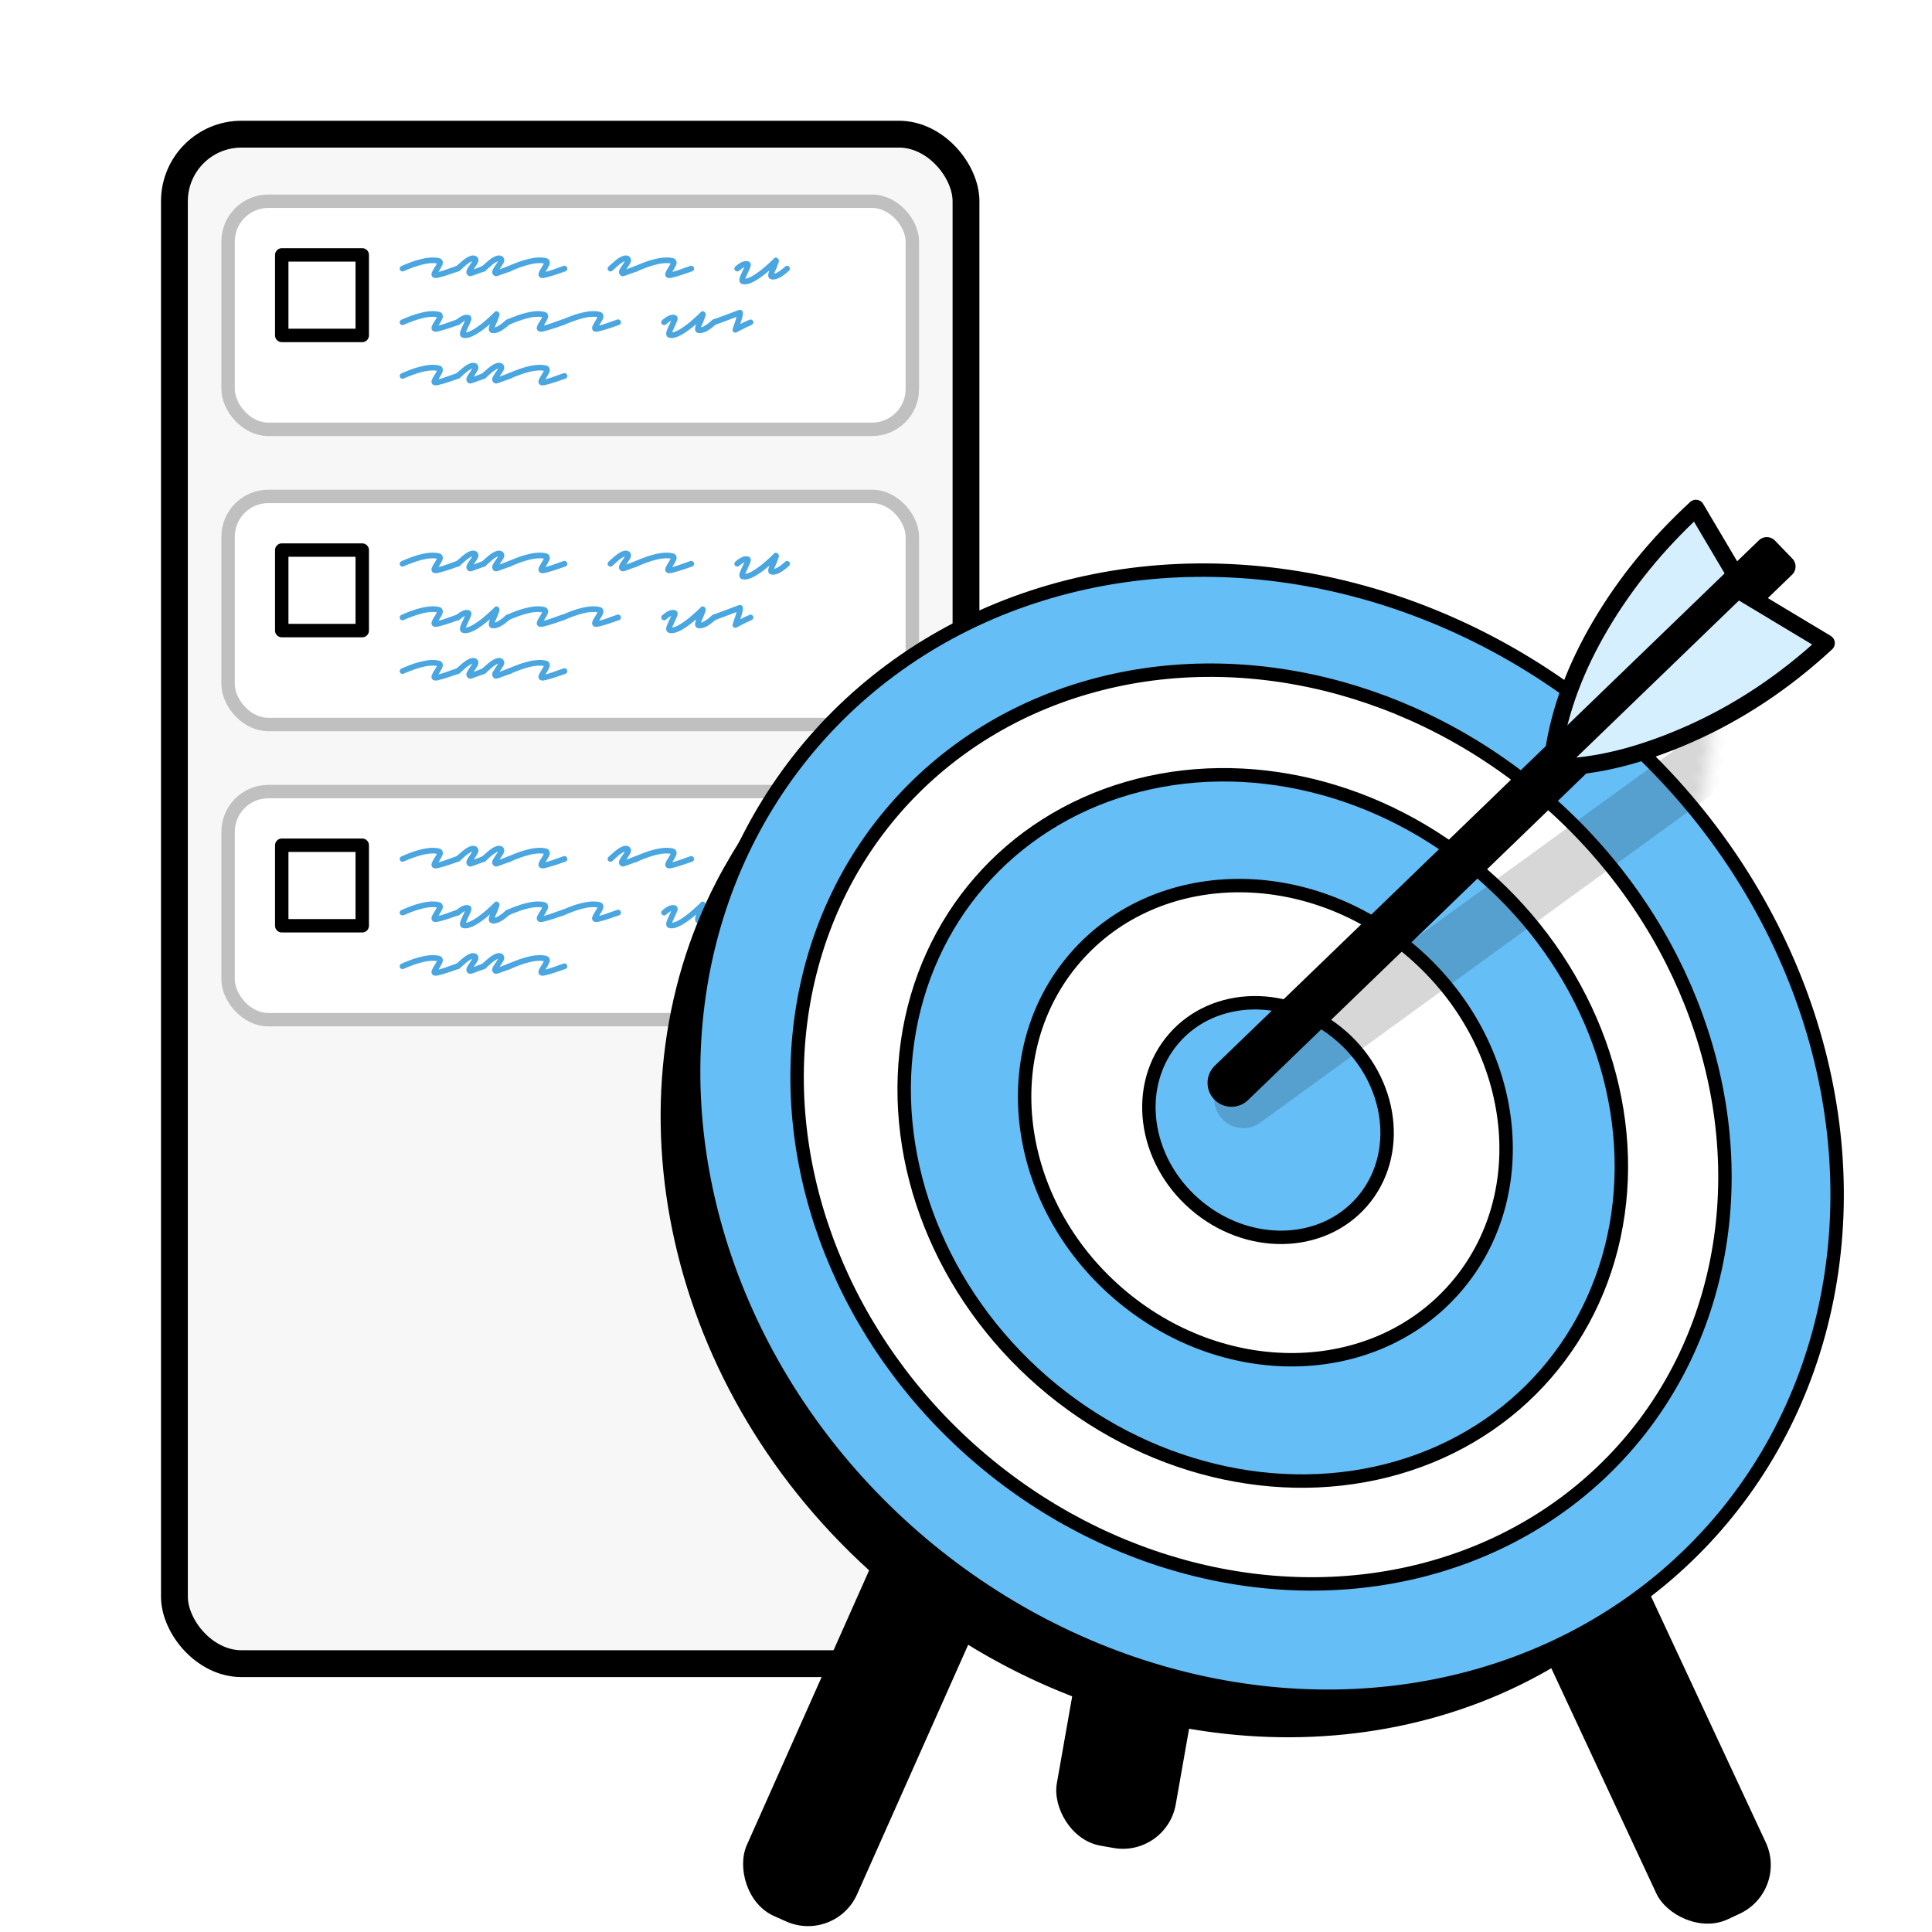
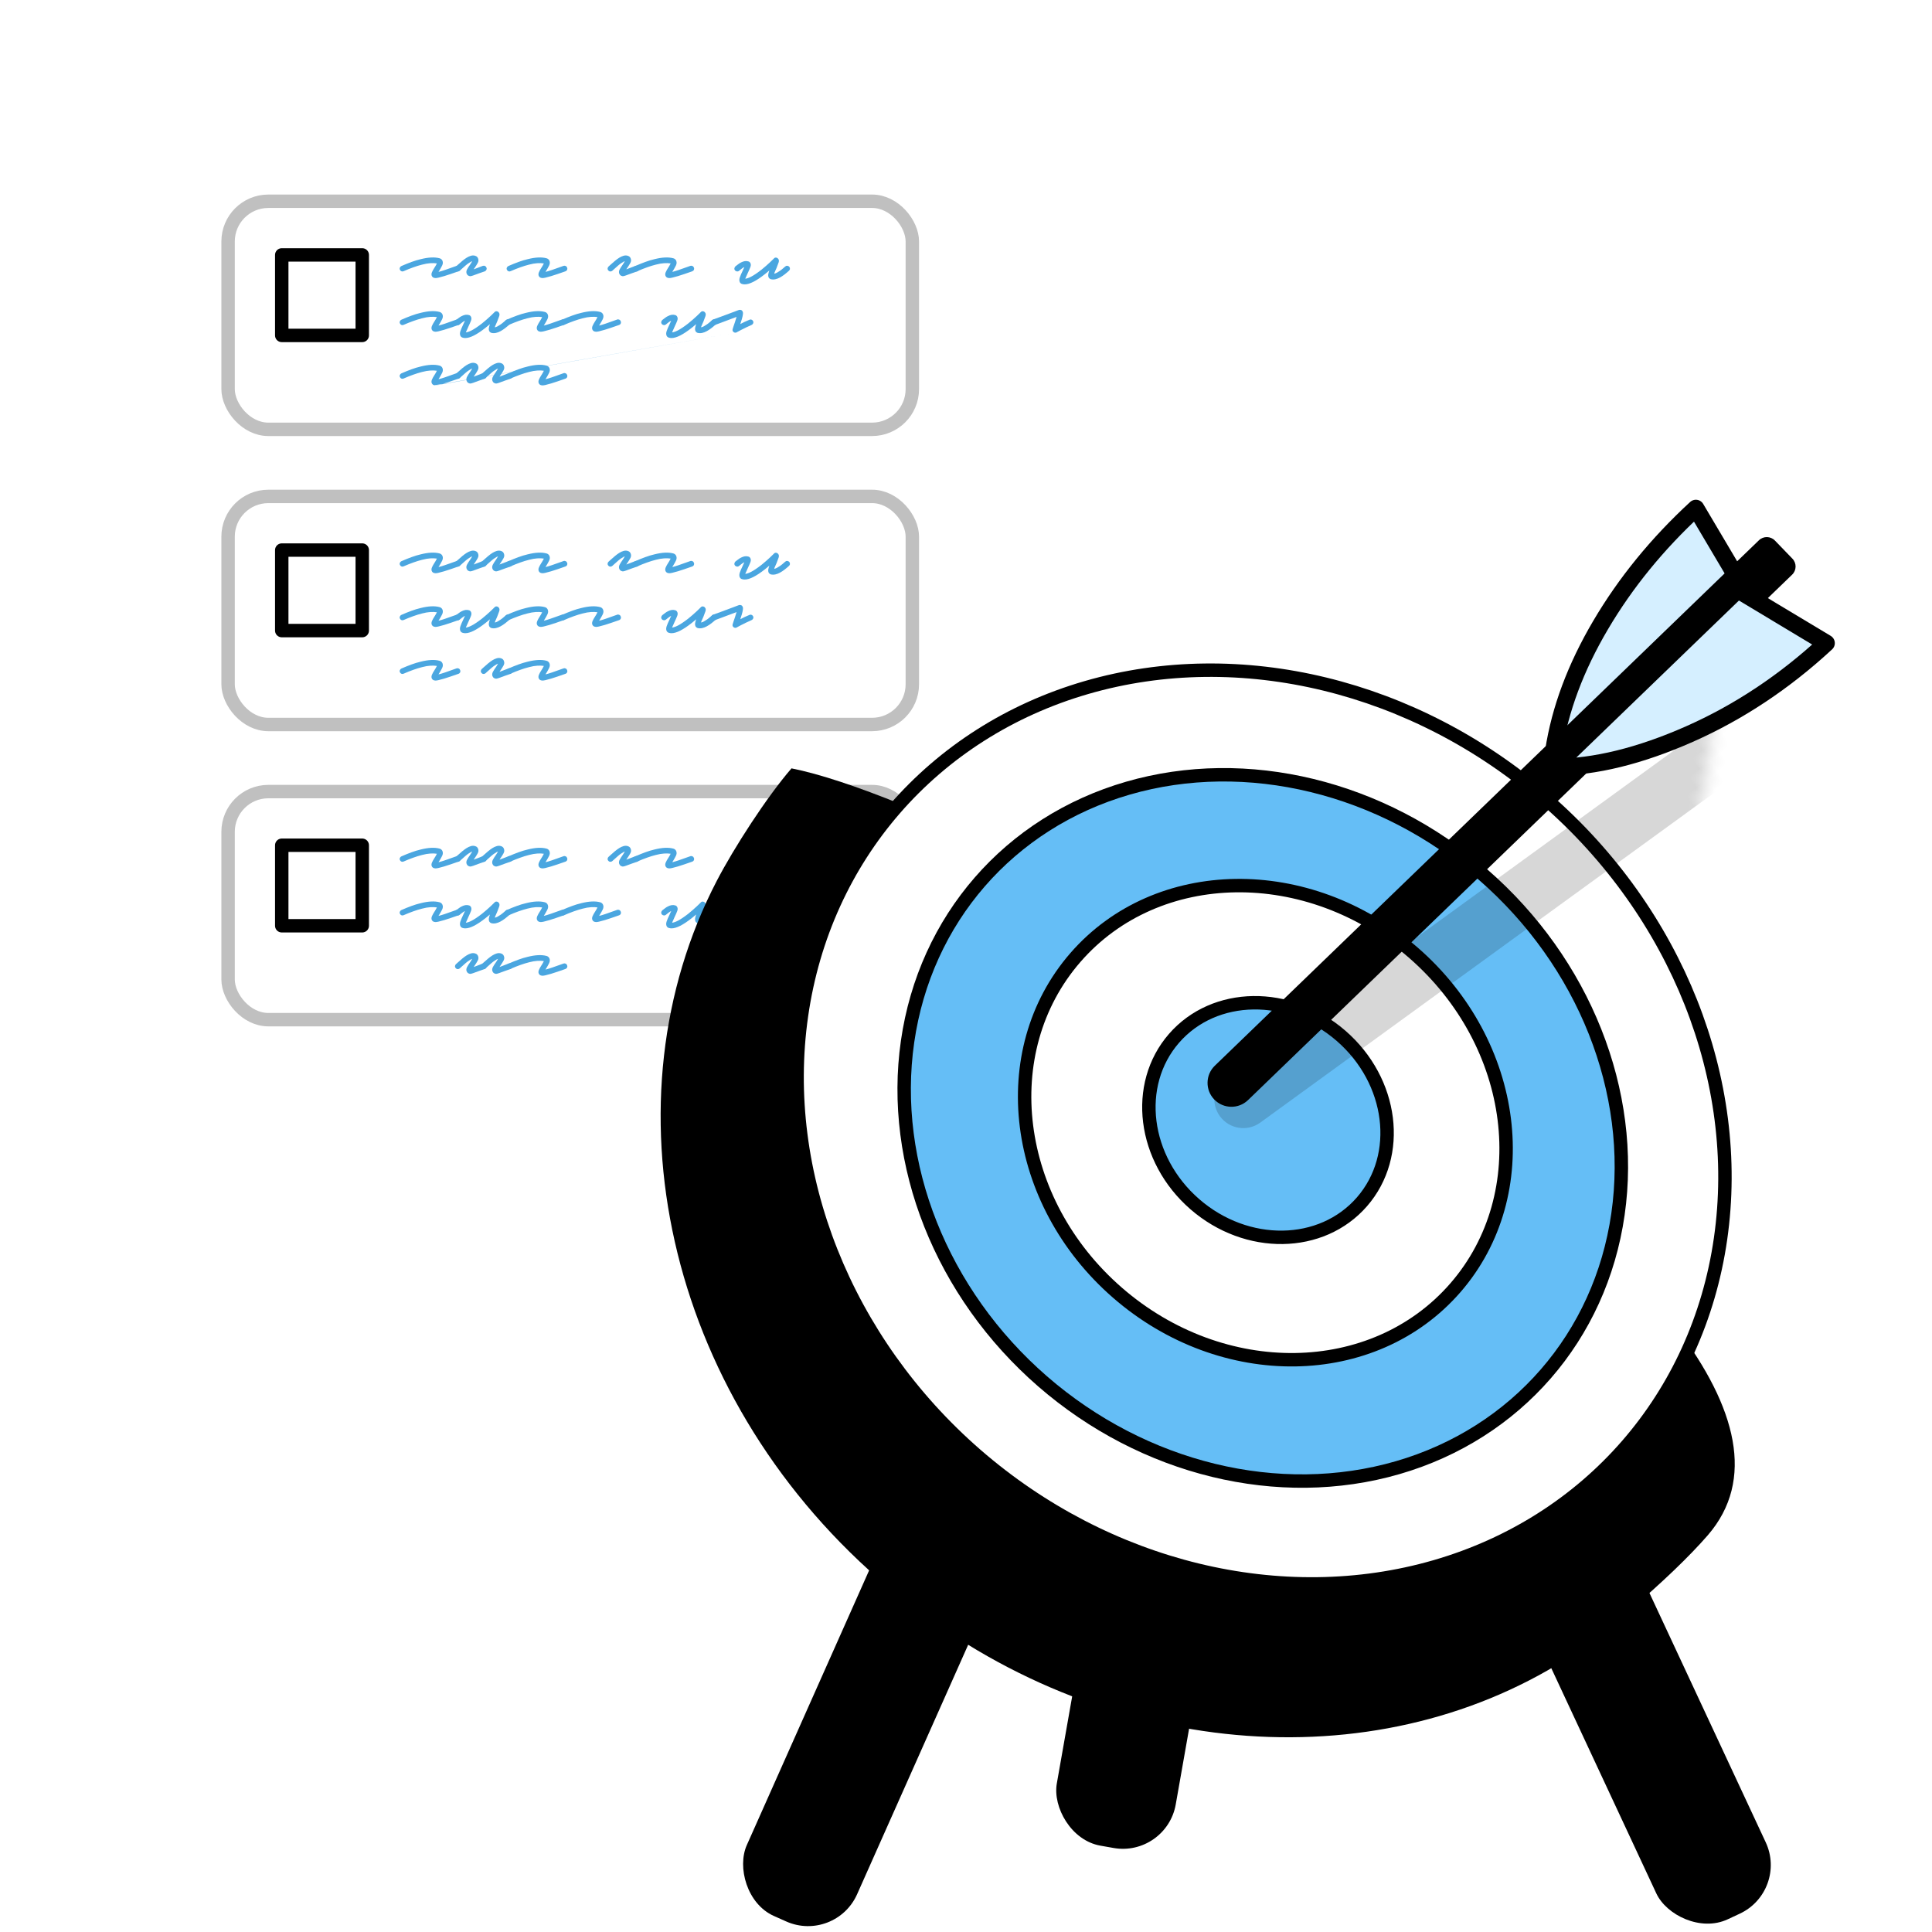
<svg xmlns="http://www.w3.org/2000/svg" xmlns:xlink="http://www.w3.org/1999/xlink" width="144" height="144" viewBox="0 0 144 144">
  <defs>
    <filter id="a" width="125.4%" height="113.2%" x="-12.7%" y="-6.6%" filterUnits="objectBoundingBox">
      <feOffset dx="3" dy="3" in="SourceAlpha" result="shadowOffsetOuter1" />
      <feColorMatrix in="shadowOffsetOuter1" result="shadowMatrixOuter1" values="0 0 0 0 0 0 0 0 0 0 0 0 0 0 0 0 0 0 0.15 0" />
      <feMerge>
        <feMergeNode in="shadowMatrixOuter1" />
        <feMergeNode in="SourceGraphic" />
      </feMerge>
    </filter>
    <filter id="b" width="111.2%" height="111.3%" x="-5.3%" y="-5.9%" filterUnits="objectBoundingBox">
      <feOffset dx="3" dy="3" in="SourceAlpha" result="shadowOffsetOuter1" />
      <feColorMatrix in="shadowOffsetOuter1" result="shadowMatrixOuter1" values="0 0 0 0 0 0 0 0 0 0 0 0 0 0 0 0 0 0 0.15 0" />
      <feMerge>
        <feMergeNode in="shadowMatrixOuter1" />
        <feMergeNode in="SourceGraphic" />
      </feMerge>
    </filter>
    <ellipse id="c" cx="59.803" cy="59.343" rx="39.895" ry="44.56" />
  </defs>
  <g fill="none" fill-rule="evenodd">
    <g filter="url(#a)" transform="translate(10 7)">
-       <rect width="59" height="114" fill="#F7F7F7" stroke="#000" stroke-linejoin="round" stroke-width="2" rx="5" />
      <g transform="translate(4 5)">
        <rect width="51" height="17" fill="#FFF" stroke="silver" stroke-linejoin="round" rx="3" />
        <rect width="6" height="6" x="4" y="4" fill="#FFF" stroke="#000" stroke-linejoin="round" />
        <g fill="#4AA6E0" fill-rule="nonzero" transform="translate(12.788 4.04)">
          <path d="M2.669,1.686 C2.636,1.686 2.606,1.681 2.578,1.672 C2.489,1.653 2.426,1.6 2.389,1.511 C2.361,1.432 2.368,1.343 2.41,1.245 C2.452,1.147 2.513,1.037 2.592,0.916 C2.62,0.874 2.647,0.831 2.672,0.787 C2.698,0.742 2.72,0.701 2.739,0.664 C2.753,0.645 2.765,0.622 2.774,0.594 C2.634,0.571 2.472,0.565 2.287,0.577 C2.103,0.588 1.897,0.624 1.668,0.685 C1.463,0.736 1.246,0.803 1.017,0.885 C0.788,0.966 0.546,1.063 0.289,1.175 C0.238,1.198 0.186,1.2 0.135,1.179 C0.084,1.158 0.046,1.121 0.023,1.07 C-0.005,1.019 -0.007,0.965 0.016,0.909 C0.039,0.853 0.077,0.813 0.128,0.79 C0.394,0.673 0.645,0.572 0.88,0.486 C1.116,0.399 1.344,0.33 1.563,0.279 C2.137,0.134 2.606,0.111 2.97,0.209 C3.077,0.237 3.152,0.302 3.194,0.405 C3.236,0.512 3.227,0.628 3.166,0.752 C3.105,0.875 3.033,1.005 2.949,1.14 C2.94,1.149 2.931,1.161 2.924,1.175 C2.917,1.189 2.909,1.205 2.9,1.224 C3.007,1.201 3.165,1.154 3.372,1.084 C3.58,1.014 3.871,0.911 4.244,0.776 C4.295,0.757 4.348,0.761 4.401,0.787 C4.455,0.812 4.491,0.853 4.51,0.909 C4.533,0.96 4.533,1.013 4.51,1.067 C4.487,1.12 4.445,1.159 4.384,1.182 C4.169,1.257 3.973,1.324 3.796,1.385 C3.619,1.446 3.46,1.497 3.32,1.539 C3.129,1.595 2.985,1.634 2.889,1.655 C2.794,1.676 2.72,1.686 2.669,1.686 Z" />
          <path d="M5.266,1.546 C5.243,1.546 5.224,1.544 5.21,1.539 C5.135,1.52 5.083,1.491 5.052,1.452 C5.022,1.412 5.002,1.38 4.993,1.357 C4.956,1.254 4.966,1.148 5.024,1.039 C5.083,0.929 5.156,0.813 5.245,0.692 C5.273,0.655 5.299,0.615 5.322,0.573 C5.345,0.531 5.369,0.491 5.392,0.454 C5.397,0.449 5.404,0.44 5.413,0.426 C5.385,0.435 5.351,0.449 5.311,0.468 C5.272,0.487 5.226,0.515 5.175,0.552 C5.091,0.603 5.002,0.67 4.909,0.752 C4.816,0.833 4.72,0.918 4.622,1.007 C4.599,1.03 4.574,1.053 4.548,1.074 C4.523,1.095 4.498,1.117 4.475,1.14 C4.433,1.177 4.383,1.195 4.324,1.193 C4.266,1.19 4.218,1.166 4.181,1.119 C4.139,1.077 4.12,1.027 4.125,0.969 C4.13,0.91 4.153,0.862 4.195,0.825 C4.218,0.802 4.243,0.78 4.268,0.759 C4.294,0.738 4.319,0.715 4.342,0.692 C4.454,0.589 4.565,0.493 4.674,0.402 C4.784,0.311 4.891,0.232 4.996,0.167 C5.101,0.102 5.206,0.054 5.311,0.024 C5.416,-0.007 5.518,-0.008 5.616,0.02 C5.695,0.043 5.751,0.076 5.784,0.118 C5.817,0.16 5.838,0.197 5.847,0.23 C5.889,0.337 5.88,0.447 5.819,0.559 C5.758,0.671 5.681,0.795 5.588,0.93 C5.579,0.939 5.568,0.955 5.556,0.976 C5.545,0.997 5.532,1.016 5.518,1.035 C5.588,1.007 5.678,0.973 5.787,0.934 C5.897,0.894 6.034,0.841 6.197,0.776 C6.258,0.757 6.314,0.761 6.365,0.787 C6.416,0.812 6.451,0.853 6.47,0.909 C6.493,0.96 6.492,1.013 6.466,1.067 C6.441,1.12 6.402,1.159 6.351,1.182 C6.202,1.233 6.066,1.28 5.945,1.322 C5.824,1.364 5.721,1.401 5.637,1.434 C5.59,1.453 5.549,1.468 5.514,1.48 C5.479,1.491 5.448,1.502 5.42,1.511 C5.383,1.52 5.353,1.529 5.332,1.536 C5.311,1.543 5.289,1.546 5.266,1.546 Z" />
-           <path d="M7.191,1.546 C7.168,1.546 7.149,1.544 7.135,1.539 C7.06,1.52 7.008,1.491 6.977,1.452 C6.947,1.412 6.927,1.38 6.918,1.357 C6.881,1.254 6.891,1.148 6.949,1.039 C7.008,0.929 7.081,0.813 7.17,0.692 C7.198,0.655 7.224,0.615 7.247,0.573 C7.27,0.531 7.294,0.491 7.317,0.454 C7.322,0.449 7.329,0.44 7.338,0.426 C7.31,0.435 7.276,0.449 7.236,0.468 C7.197,0.487 7.151,0.515 7.1,0.552 C7.016,0.603 6.927,0.67 6.834,0.752 C6.741,0.833 6.645,0.918 6.547,1.007 C6.524,1.03 6.499,1.053 6.473,1.074 C6.448,1.095 6.423,1.117 6.4,1.14 C6.358,1.177 6.308,1.195 6.249,1.193 C6.191,1.19 6.143,1.166 6.106,1.119 C6.064,1.077 6.045,1.027 6.05,0.969 C6.055,0.91 6.078,0.862 6.12,0.825 C6.143,0.802 6.168,0.78 6.193,0.759 C6.219,0.738 6.244,0.715 6.267,0.692 C6.379,0.589 6.49,0.493 6.599,0.402 C6.709,0.311 6.816,0.232 6.921,0.167 C7.026,0.102 7.131,0.054 7.236,0.024 C7.341,-0.007 7.443,-0.008 7.541,0.02 C7.62,0.043 7.676,0.076 7.709,0.118 C7.742,0.16 7.763,0.197 7.772,0.23 C7.814,0.337 7.805,0.447 7.744,0.559 C7.683,0.671 7.606,0.795 7.513,0.93 C7.504,0.939 7.493,0.955 7.481,0.976 C7.47,0.997 7.457,1.016 7.443,1.035 C7.513,1.007 7.603,0.973 7.712,0.934 C7.822,0.894 7.959,0.841 8.122,0.776 C8.183,0.757 8.239,0.761 8.29,0.787 C8.341,0.812 8.376,0.853 8.395,0.909 C8.418,0.96 8.417,1.013 8.391,1.067 C8.366,1.12 8.327,1.159 8.276,1.182 C8.127,1.233 7.991,1.28 7.87,1.322 C7.749,1.364 7.646,1.401 7.562,1.434 C7.515,1.453 7.474,1.468 7.439,1.48 C7.404,1.491 7.373,1.502 7.345,1.511 C7.308,1.52 7.278,1.529 7.257,1.536 C7.236,1.543 7.214,1.546 7.191,1.546 Z" />
          <path d="M10.642 1.686C10.609 1.686 10.579 1.681 10.551 1.672 10.462 1.653 10.399 1.6 10.362 1.511 10.334 1.432 10.341 1.343 10.383 1.245 10.425 1.147 10.486 1.037 10.565.916 10.593.874 10.62.831 10.645.787 10.671.742 10.693.701 10.712.664 10.726.645 10.738.622 10.747.594 10.607.571 10.445.565 10.26.577 10.076.588 9.87.624 9.641.685 9.436.736 9.219.803 8.99.885 8.761.966 8.519 1.063 8.262 1.175 8.211 1.198 8.159 1.2 8.108 1.179 8.057 1.158 8.019 1.121 7.996 1.07 7.968 1.019 7.966.965 7.989.909 8.012.853 8.05.813 8.101.79 8.367.673 8.618.572 8.853.486 9.089.399 9.317.33 9.536.279 10.11.134 10.579.111 10.943.209 11.05.237 11.125.302 11.167.405 11.209.512 11.2.628 11.139.752 11.078.875 11.006 1.005 10.922 1.14 10.913 1.149 10.904 1.161 10.897 1.175 10.89 1.189 10.882 1.205 10.873 1.224 10.98 1.201 11.138 1.154 11.345 1.084 11.553 1.014 11.844.911 12.217.776 12.268.757 12.321.761 12.374.787 12.428.812 12.464.853 12.483.909 12.506.96 12.506 1.013 12.483 1.067 12.46 1.12 12.418 1.159 12.357 1.182 12.142 1.257 11.946 1.324 11.769 1.385 11.592 1.446 11.433 1.497 11.293 1.539 11.102 1.595 10.958 1.634 10.862 1.655 10.767 1.676 10.693 1.686 10.642 1.686ZM16.641 1.546C16.618 1.546 16.599 1.544 16.585 1.539 16.51 1.52 16.458 1.491 16.427 1.452 16.397 1.412 16.377 1.38 16.368 1.357 16.331 1.254 16.341 1.148 16.399 1.039 16.458.929 16.531.813 16.62.692 16.648.655 16.674.615 16.697.573 16.72.531 16.744.491 16.767.454 16.772.449 16.779.44 16.788.426 16.76.435 16.726.449 16.686.468 16.647.487 16.601.515 16.55.552 16.466.603 16.377.67 16.284.752 16.191.833 16.095.918 15.997 1.007 15.974 1.03 15.949 1.053 15.923 1.074 15.898 1.095 15.873 1.117 15.85 1.14 15.808 1.177 15.758 1.195 15.699 1.193 15.641 1.19 15.593 1.166 15.556 1.119 15.514 1.077 15.495 1.027 15.5.969 15.505.91 15.528.862 15.57.825 15.593.802 15.618.78 15.643.759 15.669.738 15.694.715 15.717.692 15.829.589 15.94.493 16.049.402 16.159.311 16.266.232 16.371.167 16.476.102 16.581.054 16.686.024 16.791-.007 16.893-.008 16.991.02 17.07.043 17.126.076 17.159.118 17.192.16 17.213.197 17.222.23 17.264.337 17.255.447 17.194.559 17.133.671 17.056.795 16.963.93 16.954.939 16.943.955 16.931.976 16.92.997 16.907 1.016 16.893 1.035 16.963 1.007 17.053.973 17.162.934 17.272.894 17.409.841 17.572.776 17.633.757 17.689.761 17.74.787 17.791.812 17.826.853 17.845.909 17.868.96 17.867 1.013 17.841 1.067 17.816 1.12 17.777 1.159 17.726 1.182 17.577 1.233 17.441 1.28 17.32 1.322 17.199 1.364 17.096 1.401 17.012 1.434 16.965 1.453 16.924 1.468 16.889 1.48 16.854 1.491 16.823 1.502 16.795 1.511 16.758 1.52 16.728 1.529 16.707 1.536 16.686 1.543 16.664 1.546 16.641 1.546Z" />
          <path d="M20.092 1.686C20.059 1.686 20.029 1.681 20.001 1.672 19.912 1.653 19.849 1.6 19.812 1.511 19.784 1.432 19.791 1.343 19.833 1.245 19.875 1.147 19.936 1.037 20.015.916 20.043.874 20.07.831 20.095.787 20.121.742 20.143.701 20.162.664 20.176.645 20.188.622 20.197.594 20.057.571 19.895.565 19.71.577 19.526.588 19.32.624 19.091.685 18.886.736 18.669.803 18.44.885 18.211.966 17.969 1.063 17.712 1.175 17.661 1.198 17.609 1.2 17.558 1.179 17.507 1.158 17.469 1.121 17.446 1.07 17.418 1.019 17.416.965 17.439.909 17.462.853 17.5.813 17.551.79 17.817.673 18.068.572 18.303.486 18.539.399 18.767.33 18.986.279 19.56.134 20.029.111 20.393.209 20.5.237 20.575.302 20.617.405 20.659.512 20.65.628 20.589.752 20.528.875 20.456 1.005 20.372 1.14 20.363 1.149 20.354 1.161 20.347 1.175 20.34 1.189 20.332 1.205 20.323 1.224 20.43 1.201 20.588 1.154 20.795 1.084 21.003 1.014 21.294.911 21.667.776 21.718.757 21.771.761 21.824.787 21.878.812 21.914.853 21.933.909 21.956.96 21.956 1.013 21.933 1.067 21.91 1.12 21.868 1.159 21.807 1.182 21.592 1.257 21.396 1.324 21.219 1.385 21.042 1.446 20.883 1.497 20.743 1.539 20.552 1.595 20.408 1.634 20.312 1.655 20.217 1.676 20.143 1.686 20.092 1.686ZM25.72 2.155C25.683 2.155 25.649 2.153 25.618 2.148 25.588 2.143 25.557 2.136 25.524 2.127 25.44 2.104 25.382 2.055 25.349 1.98 25.307 1.887 25.308 1.774 25.352 1.641 25.397 1.508 25.47 1.336 25.573 1.126 25.592 1.089 25.61 1.047 25.629 1 25.648.953 25.669.909 25.692.867 25.631.89 25.567.929 25.499.983 25.432 1.036 25.363 1.091 25.293 1.147 25.246 1.184 25.194 1.198 25.135 1.189 25.077 1.18 25.029 1.154 24.992 1.112 24.955 1.065 24.941 1.014 24.95.958 24.959.902 24.985.853 25.027.811 25.092.764 25.16.713 25.23.657 25.3.601 25.375.554 25.454.517 25.645.419 25.82.393 25.979.44 26.054.454 26.11.501 26.147.58 26.184.659 26.183.753 26.143.86 26.104.967 26.037 1.119 25.944 1.315 25.921 1.371 25.896 1.427 25.87 1.483 25.845 1.539 25.82 1.593 25.797 1.644 25.788 1.663 25.781 1.679 25.776 1.693 25.771 1.707 25.767 1.721 25.762 1.735 25.809 1.73 25.868 1.716 25.94 1.693 26.013 1.67 26.097 1.634 26.192 1.585 26.288 1.536 26.399 1.469 26.525 1.385 26.651 1.301 26.796 1.196 26.959 1.07 27.085.967 27.204.867 27.316.769 27.428.671 27.526.582 27.61.503 27.694.424 27.762.358 27.813.307 27.864.256 27.89.23 27.89.23 27.946.165 28.014.144 28.093.167 28.13.176 28.161.193 28.184.216 28.207.239 28.226.263 28.24.286 28.273.351 28.275.428 28.247.517 28.219.606 28.168.743 28.093.93 28.065.991 28.038 1.051 28.012 1.112 27.987 1.173 27.962 1.229 27.939 1.28 27.934 1.303 27.927 1.329 27.918 1.357 27.983 1.348 28.053 1.322 28.128 1.28 28.203 1.238 28.277 1.191 28.352 1.14 28.427 1.089 28.497 1.034 28.562.976 28.627.917 28.686.867 28.737.825 28.784.783 28.835.764 28.891.769 28.947.774 28.996.797 29.038.839 29.075.886 29.093.937 29.09.993 29.088 1.049 29.064 1.098 29.017 1.14 28.91 1.238 28.8 1.33 28.688 1.417 28.576 1.503 28.463 1.578 28.348 1.641 28.234 1.704 28.119 1.748 28.002 1.774 27.885 1.799 27.771 1.798 27.659 1.77 27.584 1.742 27.531 1.695 27.498 1.63 27.47 1.565 27.462 1.494 27.473 1.417 27.485 1.34 27.512 1.24 27.554 1.119 27.503 1.166 27.45 1.21 27.396 1.252 27.343 1.294 27.286 1.341 27.225 1.392 26.581 1.901 26.079 2.155 25.72 2.155ZM2.669 5.686C2.636 5.686 2.606 5.681 2.578 5.672 2.489 5.653 2.426 5.6 2.389 5.511 2.361 5.432 2.368 5.343 2.41 5.245 2.452 5.147 2.513 5.037 2.592 4.916 2.62 4.874 2.647 4.831 2.672 4.787 2.698 4.742 2.72 4.701 2.739 4.664 2.753 4.645 2.765 4.622 2.774 4.594 2.634 4.571 2.472 4.565 2.287 4.577 2.103 4.588 1.897 4.624 1.668 4.685 1.463 4.736 1.246 4.803 1.017 4.885.788 4.966.546 5.063.289 5.175.238 5.198.186 5.2.135 5.179.084 5.158.046 5.121.023 5.07-.005 5.019-.007 4.965.016 4.909.039 4.853.077 4.813.128 4.79.394 4.673.645 4.572.88 4.486 1.116 4.399 1.344 4.33 1.563 4.279 2.137 4.134 2.606 4.111 2.97 4.209 3.077 4.237 3.152 4.302 3.194 4.405 3.236 4.512 3.227 4.628 3.166 4.752 3.105 4.875 3.033 5.005 2.949 5.14 2.94 5.149 2.931 5.161 2.924 5.175 2.917 5.189 2.909 5.205 2.9 5.224 3.007 5.201 3.165 5.154 3.372 5.084 3.58 5.014 3.871 4.911 4.244 4.776 4.295 4.757 4.348 4.761 4.401 4.787 4.455 4.812 4.491 4.853 4.51 4.909 4.533 4.96 4.533 5.013 4.51 5.067 4.487 5.12 4.445 5.159 4.384 5.182 4.169 5.257 3.973 5.324 3.796 5.385 3.619 5.446 3.46 5.497 3.32 5.539 3.129 5.595 2.985 5.634 2.889 5.655 2.794 5.676 2.72 5.686 2.669 5.686Z" />
          <path d="M4.895,6.155 C4.858,6.155 4.824,6.153 4.793,6.148 C4.763,6.143 4.732,6.136 4.699,6.127 C4.615,6.104 4.557,6.055 4.524,5.98 C4.482,5.887 4.483,5.774 4.527,5.641 C4.572,5.508 4.645,5.336 4.748,5.126 C4.767,5.089 4.785,5.047 4.804,5 C4.823,4.953 4.844,4.909 4.867,4.867 C4.806,4.89 4.742,4.929 4.674,4.983 C4.607,5.036 4.538,5.091 4.468,5.147 C4.421,5.184 4.369,5.198 4.31,5.189 C4.252,5.18 4.204,5.154 4.167,5.112 C4.13,5.065 4.116,5.014 4.125,4.958 C4.134,4.902 4.16,4.853 4.202,4.811 C4.267,4.764 4.335,4.713 4.405,4.657 C4.475,4.601 4.55,4.554 4.629,4.517 C4.82,4.419 4.995,4.393 5.154,4.44 C5.229,4.454 5.285,4.501 5.322,4.58 C5.359,4.659 5.358,4.753 5.318,4.86 C5.279,4.967 5.212,5.119 5.119,5.315 C5.096,5.371 5.071,5.427 5.045,5.483 C5.02,5.539 4.995,5.593 4.972,5.644 C4.963,5.663 4.956,5.679 4.951,5.693 C4.946,5.707 4.942,5.721 4.937,5.735 C4.984,5.73 5.043,5.716 5.115,5.693 C5.188,5.67 5.272,5.634 5.367,5.585 C5.463,5.536 5.574,5.469 5.7,5.385 C5.826,5.301 5.971,5.196 6.134,5.07 C6.26,4.967 6.379,4.867 6.491,4.769 C6.603,4.671 6.701,4.582 6.785,4.503 C6.869,4.424 6.937,4.358 6.988,4.307 C7.039,4.256 7.065,4.23 7.065,4.23 C7.121,4.165 7.189,4.144 7.268,4.167 C7.305,4.176 7.336,4.193 7.359,4.216 C7.382,4.239 7.401,4.263 7.415,4.286 C7.448,4.351 7.45,4.428 7.422,4.517 C7.394,4.606 7.343,4.743 7.268,4.93 C7.24,4.991 7.213,5.051 7.187,5.112 C7.162,5.173 7.137,5.229 7.114,5.28 C7.109,5.303 7.102,5.329 7.093,5.357 C7.158,5.348 7.228,5.322 7.303,5.28 C7.378,5.238 7.452,5.191 7.527,5.14 C7.602,5.089 7.672,5.034 7.737,4.976 C7.802,4.917 7.861,4.867 7.912,4.825 C7.959,4.783 8.01,4.764 8.066,4.769 C8.122,4.774 8.171,4.797 8.213,4.839 C8.25,4.886 8.268,4.937 8.265,4.993 C8.263,5.049 8.239,5.098 8.192,5.14 C8.085,5.238 7.975,5.33 7.863,5.417 C7.751,5.503 7.638,5.578 7.523,5.641 C7.409,5.704 7.294,5.748 7.177,5.774 C7.06,5.799 6.946,5.798 6.834,5.77 C6.759,5.742 6.706,5.695 6.673,5.63 C6.645,5.565 6.637,5.494 6.648,5.417 C6.66,5.34 6.687,5.24 6.729,5.119 C6.678,5.166 6.625,5.21 6.571,5.252 C6.518,5.294 6.461,5.341 6.4,5.392 C5.756,5.901 5.254,6.155 4.895,6.155 Z" />
          <path d="M10.516,5.686 C10.483,5.686 10.453,5.681 10.425,5.672 C10.336,5.653 10.273,5.6 10.236,5.511 C10.208,5.432 10.215,5.343 10.257,5.245 C10.299,5.147 10.36,5.037 10.439,4.916 C10.467,4.874 10.494,4.831 10.519,4.787 C10.545,4.742 10.567,4.701 10.586,4.664 C10.6,4.645 10.612,4.622 10.621,4.594 C10.481,4.571 10.319,4.565 10.134,4.577 C9.95,4.588 9.744,4.624 9.515,4.685 C9.31,4.736 9.093,4.803 8.864,4.885 C8.635,4.966 8.393,5.063 8.136,5.175 C8.085,5.198 8.033,5.2 7.982,5.179 C7.931,5.158 7.893,5.121 7.87,5.07 C7.842,5.019 7.84,4.965 7.863,4.909 C7.886,4.853 7.924,4.813 7.975,4.79 C8.241,4.673 8.492,4.572 8.727,4.486 C8.963,4.399 9.191,4.33 9.41,4.279 C9.984,4.134 10.453,4.111 10.817,4.209 C10.924,4.237 10.999,4.302 11.041,4.405 C11.083,4.512 11.074,4.628 11.013,4.752 C10.952,4.875 10.88,5.005 10.796,5.14 C10.787,5.149 10.778,5.161 10.771,5.175 C10.764,5.189 10.756,5.205 10.747,5.224 C10.854,5.201 11.012,5.154 11.219,5.084 C11.427,5.014 11.718,4.911 12.091,4.776 C12.142,4.757 12.195,4.761 12.248,4.787 C12.302,4.812 12.338,4.853 12.357,4.909 C12.38,4.96 12.38,5.013 12.357,5.067 C12.334,5.12 12.292,5.159 12.231,5.182 C12.016,5.257 11.82,5.324 11.643,5.385 C11.466,5.446 11.307,5.497 11.167,5.539 C10.976,5.595 10.832,5.634 10.736,5.655 C10.641,5.676 10.567,5.686 10.516,5.686 Z" />
          <path d="M14.639 5.686C14.606 5.686 14.576 5.681 14.548 5.672 14.459 5.653 14.396 5.6 14.359 5.511 14.331 5.432 14.338 5.343 14.38 5.245 14.422 5.147 14.483 5.037 14.562 4.916 14.59 4.874 14.617 4.831 14.642 4.787 14.668 4.742 14.69 4.701 14.709 4.664 14.723 4.645 14.735 4.622 14.744 4.594 14.604 4.571 14.442 4.565 14.257 4.577 14.073 4.588 13.867 4.624 13.638 4.685 13.433 4.736 13.216 4.803 12.987 4.885 12.758 4.966 12.516 5.063 12.259 5.175 12.208 5.198 12.156 5.2 12.105 5.179 12.054 5.158 12.016 5.121 11.993 5.07 11.965 5.019 11.963 4.965 11.986 4.909 12.009 4.853 12.047 4.813 12.098 4.79 12.364 4.673 12.615 4.572 12.85 4.486 13.086 4.399 13.314 4.33 13.533 4.279 14.107 4.134 14.576 4.111 14.94 4.209 15.047 4.237 15.122 4.302 15.164 4.405 15.206 4.512 15.197 4.628 15.136 4.752 15.075 4.875 15.003 5.005 14.919 5.14 14.91 5.149 14.901 5.161 14.894 5.175 14.887 5.189 14.879 5.205 14.87 5.224 14.977 5.201 15.135 5.154 15.342 5.084 15.55 5.014 15.841 4.911 16.214 4.776 16.265 4.757 16.318 4.761 16.371 4.787 16.425 4.812 16.461 4.853 16.48 4.909 16.503 4.96 16.503 5.013 16.48 5.067 16.457 5.12 16.415 5.159 16.354 5.182 16.139 5.257 15.943 5.324 15.766 5.385 15.589 5.446 15.43 5.497 15.29 5.539 15.099 5.595 14.955 5.634 14.859 5.655 14.764 5.676 14.69 5.686 14.639 5.686ZM20.267 6.155C20.23 6.155 20.196 6.153 20.165 6.148 20.135 6.143 20.104 6.136 20.071 6.127 19.987 6.104 19.929 6.055 19.896 5.98 19.854 5.887 19.855 5.774 19.899 5.641 19.944 5.508 20.017 5.336 20.12 5.126 20.139 5.089 20.157 5.047 20.176 5 20.195 4.953 20.216 4.909 20.239 4.867 20.178 4.89 20.114 4.929 20.046 4.983 19.979 5.036 19.91 5.091 19.84 5.147 19.793 5.184 19.741 5.198 19.682 5.189 19.624 5.18 19.576 5.154 19.539 5.112 19.502 5.065 19.488 5.014 19.497 4.958 19.506 4.902 19.532 4.853 19.574 4.811 19.639 4.764 19.707 4.713 19.777 4.657 19.847 4.601 19.922 4.554 20.001 4.517 20.192 4.419 20.367 4.393 20.526 4.44 20.601 4.454 20.657 4.501 20.694 4.58 20.731 4.659 20.73 4.753 20.69 4.86 20.651 4.967 20.584 5.119 20.491 5.315 20.468 5.371 20.443 5.427 20.417 5.483 20.392 5.539 20.367 5.593 20.344 5.644 20.335 5.663 20.328 5.679 20.323 5.693 20.318 5.707 20.314 5.721 20.309 5.735 20.356 5.73 20.415 5.716 20.487 5.693 20.56 5.67 20.644 5.634 20.739 5.585 20.835 5.536 20.946 5.469 21.072 5.385 21.198 5.301 21.343 5.196 21.506 5.07 21.632 4.967 21.751 4.867 21.863 4.769 21.975 4.671 22.073 4.582 22.157 4.503 22.241 4.424 22.309 4.358 22.36 4.307 22.411 4.256 22.437 4.23 22.437 4.23 22.493 4.165 22.561 4.144 22.64 4.167 22.677 4.176 22.708 4.193 22.731 4.216 22.754 4.239 22.773 4.263 22.787 4.286 22.82 4.351 22.822 4.428 22.794 4.517 22.766 4.606 22.715 4.743 22.64 4.93 22.612 4.991 22.585 5.051 22.559 5.112 22.534 5.173 22.509 5.229 22.486 5.28 22.481 5.303 22.474 5.329 22.465 5.357 22.53 5.348 22.6 5.322 22.675 5.28 22.75 5.238 22.824 5.191 22.899 5.14 22.974 5.089 23.044 5.034 23.109 4.976 23.174 4.917 23.233 4.867 23.284 4.825 23.331 4.783 23.382 4.764 23.438 4.769 23.494 4.774 23.543 4.797 23.585 4.839 23.622 4.886 23.64 4.937 23.637 4.993 23.635 5.049 23.611 5.098 23.564 5.14 23.457 5.238 23.347 5.33 23.235 5.417 23.123 5.503 23.01 5.578 22.895 5.641 22.781 5.704 22.666 5.748 22.549 5.774 22.432 5.799 22.318 5.798 22.206 5.77 22.131 5.742 22.078 5.695 22.045 5.63 22.017 5.565 22.009 5.494 22.02 5.417 22.032 5.34 22.059 5.24 22.101 5.119 22.05 5.166 21.997 5.21 21.943 5.252 21.89 5.294 21.833 5.341 21.772 5.392 21.128 5.901 20.626 6.155 20.267 6.155Z" />
-           <path d="M25.027 5.756C24.971 5.756 24.924 5.74 24.887 5.707 24.812 5.646 24.791 5.569 24.824 5.476 24.824 5.471 24.841 5.415 24.876 5.308 24.911 5.201 24.952 5.079 24.999 4.944 25.022 4.865 25.043 4.796 25.062 4.738 25.081 4.679 25.097 4.627 25.111 4.58 25.013 4.617 24.901 4.659 24.775 4.706 24.649 4.753 24.515 4.803 24.372 4.857 24.23 4.91 24.084 4.965 23.935 5.021 23.786 5.077 23.641 5.131 23.501 5.182 23.45 5.201 23.397 5.197 23.343 5.172 23.29 5.146 23.251 5.105 23.228 5.049 23.209 4.998 23.213 4.945 23.238 4.892 23.264 4.838 23.305 4.799 23.361 4.776 23.571 4.701 23.789 4.622 24.015 4.538 24.242 4.454 24.448 4.377 24.635 4.307 24.822 4.237 24.977 4.179 25.1 4.132 25.224 4.085 25.286 4.062 25.286 4.062 25.309 4.057 25.331 4.054 25.352 4.052 25.373 4.049 25.396 4.053 25.419 4.062 25.484 4.071 25.531 4.109 25.559 4.174 25.582 4.211 25.593 4.259 25.59 4.318 25.588 4.376 25.575 4.459 25.552 4.566 25.538 4.627 25.52 4.693 25.499 4.766 25.478 4.838 25.452 4.921 25.419 5.014 25.414 5.033 25.41 5.049 25.405 5.063 25.4 5.077 25.396 5.093 25.391 5.112 25.578 5.009 25.806 4.902 26.077 4.79 26.128 4.767 26.18 4.766 26.231 4.787 26.282 4.808 26.32 4.844 26.343 4.895 26.371 4.946 26.373 5 26.35 5.056 26.327 5.112 26.289 5.152 26.238 5.175 26.079 5.245 25.932 5.313 25.797 5.378 25.662 5.443 25.545 5.502 25.447 5.553 25.33 5.614 25.225 5.67 25.132 5.721 25.104 5.744 25.069 5.756 25.027 5.756ZM2.669 9.686C2.636 9.686 2.606 9.681 2.578 9.672 2.489 9.653 2.426 9.6 2.389 9.511 2.361 9.432 2.368 9.343 2.41 9.245 2.452 9.147 2.513 9.037 2.592 8.916 2.62 8.874 2.647 8.831 2.672 8.787 2.698 8.742 2.72 8.701 2.739 8.664 2.753 8.645 2.765 8.622 2.774 8.594 2.634 8.571 2.472 8.565 2.287 8.577 2.103 8.588 1.897 8.624 1.668 8.685 1.463 8.736 1.246 8.803 1.017 8.885.788 8.966.546 9.063.289 9.175.238 9.198.186 9.2.135 9.179.084 9.158.046 9.121.023 9.07-.005 9.019-.007 8.965.016 8.909.039 8.853.077 8.813.128 8.79.394 8.673.645 8.572.88 8.486 1.116 8.399 1.344 8.33 1.563 8.279 2.137 8.134 2.606 8.111 2.97 8.209 3.077 8.237 3.152 8.302 3.194 8.405 3.236 8.512 3.227 8.628 3.166 8.752 3.105 8.875 3.033 9.005 2.949 9.14 2.94 9.149 2.931 9.161 2.924 9.175 2.917 9.189 2.909 9.205 2.9 9.224 3.007 9.201 3.165 9.154 3.372 9.084 3.58 9.014 3.871 8.911 4.244 8.776 4.295 8.757 4.348 8.761 4.401 8.787 4.455 8.812 4.491 8.853 4.51 8.909 4.533 8.96 4.533 9.013 4.51 9.067 4.487 9.12 4.445 9.159 4.384 9.182 4.169 9.257 3.973 9.324 3.796 9.385 3.619 9.446 3.46 9.497 3.32 9.539 3.129 9.595 2.985 9.634 2.889 9.655 2.794 9.676 2.72 9.686 2.669 9.686Z" />
+           <path d="M25.027 5.756C24.971 5.756 24.924 5.74 24.887 5.707 24.812 5.646 24.791 5.569 24.824 5.476 24.824 5.471 24.841 5.415 24.876 5.308 24.911 5.201 24.952 5.079 24.999 4.944 25.022 4.865 25.043 4.796 25.062 4.738 25.081 4.679 25.097 4.627 25.111 4.58 25.013 4.617 24.901 4.659 24.775 4.706 24.649 4.753 24.515 4.803 24.372 4.857 24.23 4.91 24.084 4.965 23.935 5.021 23.786 5.077 23.641 5.131 23.501 5.182 23.45 5.201 23.397 5.197 23.343 5.172 23.29 5.146 23.251 5.105 23.228 5.049 23.209 4.998 23.213 4.945 23.238 4.892 23.264 4.838 23.305 4.799 23.361 4.776 23.571 4.701 23.789 4.622 24.015 4.538 24.242 4.454 24.448 4.377 24.635 4.307 24.822 4.237 24.977 4.179 25.1 4.132 25.224 4.085 25.286 4.062 25.286 4.062 25.309 4.057 25.331 4.054 25.352 4.052 25.373 4.049 25.396 4.053 25.419 4.062 25.484 4.071 25.531 4.109 25.559 4.174 25.582 4.211 25.593 4.259 25.59 4.318 25.588 4.376 25.575 4.459 25.552 4.566 25.538 4.627 25.52 4.693 25.499 4.766 25.478 4.838 25.452 4.921 25.419 5.014 25.414 5.033 25.41 5.049 25.405 5.063 25.4 5.077 25.396 5.093 25.391 5.112 25.578 5.009 25.806 4.902 26.077 4.79 26.128 4.767 26.18 4.766 26.231 4.787 26.282 4.808 26.32 4.844 26.343 4.895 26.371 4.946 26.373 5 26.35 5.056 26.327 5.112 26.289 5.152 26.238 5.175 26.079 5.245 25.932 5.313 25.797 5.378 25.662 5.443 25.545 5.502 25.447 5.553 25.33 5.614 25.225 5.67 25.132 5.721 25.104 5.744 25.069 5.756 25.027 5.756ZC2.636 9.686 2.606 9.681 2.578 9.672 2.489 9.653 2.426 9.6 2.389 9.511 2.361 9.432 2.368 9.343 2.41 9.245 2.452 9.147 2.513 9.037 2.592 8.916 2.62 8.874 2.647 8.831 2.672 8.787 2.698 8.742 2.72 8.701 2.739 8.664 2.753 8.645 2.765 8.622 2.774 8.594 2.634 8.571 2.472 8.565 2.287 8.577 2.103 8.588 1.897 8.624 1.668 8.685 1.463 8.736 1.246 8.803 1.017 8.885.788 8.966.546 9.063.289 9.175.238 9.198.186 9.2.135 9.179.084 9.158.046 9.121.023 9.07-.005 9.019-.007 8.965.016 8.909.039 8.853.077 8.813.128 8.79.394 8.673.645 8.572.88 8.486 1.116 8.399 1.344 8.33 1.563 8.279 2.137 8.134 2.606 8.111 2.97 8.209 3.077 8.237 3.152 8.302 3.194 8.405 3.236 8.512 3.227 8.628 3.166 8.752 3.105 8.875 3.033 9.005 2.949 9.14 2.94 9.149 2.931 9.161 2.924 9.175 2.917 9.189 2.909 9.205 2.9 9.224 3.007 9.201 3.165 9.154 3.372 9.084 3.58 9.014 3.871 8.911 4.244 8.776 4.295 8.757 4.348 8.761 4.401 8.787 4.455 8.812 4.491 8.853 4.51 8.909 4.533 8.96 4.533 9.013 4.51 9.067 4.487 9.12 4.445 9.159 4.384 9.182 4.169 9.257 3.973 9.324 3.796 9.385 3.619 9.446 3.46 9.497 3.32 9.539 3.129 9.595 2.985 9.634 2.889 9.655 2.794 9.676 2.72 9.686 2.669 9.686Z" />
          <path d="M5.266,9.546 C5.243,9.546 5.224,9.544 5.21,9.539 C5.135,9.52 5.083,9.491 5.052,9.452 C5.022,9.412 5.002,9.38 4.993,9.357 C4.956,9.254 4.966,9.148 5.024,9.039 C5.083,8.929 5.156,8.813 5.245,8.692 C5.273,8.655 5.299,8.615 5.322,8.573 C5.345,8.531 5.369,8.491 5.392,8.454 C5.397,8.449 5.404,8.44 5.413,8.426 C5.385,8.435 5.351,8.449 5.311,8.468 C5.272,8.487 5.226,8.515 5.175,8.552 C5.091,8.603 5.002,8.67 4.909,8.752 C4.816,8.833 4.72,8.918 4.622,9.007 C4.599,9.03 4.574,9.053 4.548,9.074 C4.523,9.095 4.498,9.117 4.475,9.14 C4.433,9.177 4.383,9.195 4.324,9.193 C4.266,9.19 4.218,9.166 4.181,9.119 C4.139,9.077 4.12,9.027 4.125,8.969 C4.13,8.91 4.153,8.862 4.195,8.825 C4.218,8.802 4.243,8.78 4.268,8.759 C4.294,8.738 4.319,8.715 4.342,8.692 C4.454,8.589 4.565,8.493 4.674,8.402 C4.784,8.311 4.891,8.232 4.996,8.167 C5.101,8.102 5.206,8.054 5.311,8.024 C5.416,7.993 5.518,7.992 5.616,8.02 C5.695,8.043 5.751,8.076 5.784,8.118 C5.817,8.16 5.838,8.197 5.847,8.23 C5.889,8.337 5.88,8.447 5.819,8.559 C5.758,8.671 5.681,8.795 5.588,8.93 C5.579,8.939 5.568,8.955 5.556,8.976 C5.545,8.997 5.532,9.016 5.518,9.035 C5.588,9.007 5.678,8.973 5.787,8.934 C5.897,8.894 6.034,8.841 6.197,8.776 C6.258,8.757 6.314,8.761 6.365,8.787 C6.416,8.812 6.451,8.853 6.47,8.909 C6.493,8.96 6.492,9.013 6.466,9.067 C6.441,9.12 6.402,9.159 6.351,9.182 C6.202,9.233 6.066,9.28 5.945,9.322 C5.824,9.364 5.721,9.401 5.637,9.434 C5.59,9.453 5.549,9.468 5.514,9.48 C5.479,9.491 5.448,9.502 5.42,9.511 C5.383,9.52 5.353,9.529 5.332,9.536 C5.311,9.543 5.289,9.546 5.266,9.546 Z" />
          <path d="M7.191,9.546 C7.168,9.546 7.149,9.544 7.135,9.539 C7.06,9.52 7.008,9.491 6.977,9.452 C6.947,9.412 6.927,9.38 6.918,9.357 C6.881,9.254 6.891,9.148 6.949,9.039 C7.008,8.929 7.081,8.813 7.17,8.692 C7.198,8.655 7.224,8.615 7.247,8.573 C7.27,8.531 7.294,8.491 7.317,8.454 C7.322,8.449 7.329,8.44 7.338,8.426 C7.31,8.435 7.276,8.449 7.236,8.468 C7.197,8.487 7.151,8.515 7.1,8.552 C7.016,8.603 6.927,8.67 6.834,8.752 C6.741,8.833 6.645,8.918 6.547,9.007 C6.524,9.03 6.499,9.053 6.473,9.074 C6.448,9.095 6.423,9.117 6.4,9.14 C6.358,9.177 6.308,9.195 6.249,9.193 C6.191,9.19 6.143,9.166 6.106,9.119 C6.064,9.077 6.045,9.027 6.05,8.969 C6.055,8.91 6.078,8.862 6.12,8.825 C6.143,8.802 6.168,8.78 6.193,8.759 C6.219,8.738 6.244,8.715 6.267,8.692 C6.379,8.589 6.49,8.493 6.599,8.402 C6.709,8.311 6.816,8.232 6.921,8.167 C7.026,8.102 7.131,8.054 7.236,8.024 C7.341,7.993 7.443,7.992 7.541,8.02 C7.62,8.043 7.676,8.076 7.709,8.118 C7.742,8.16 7.763,8.197 7.772,8.23 C7.814,8.337 7.805,8.447 7.744,8.559 C7.683,8.671 7.606,8.795 7.513,8.93 C7.504,8.939 7.493,8.955 7.481,8.976 C7.47,8.997 7.457,9.016 7.443,9.035 C7.513,9.007 7.603,8.973 7.712,8.934 C7.822,8.894 7.959,8.841 8.122,8.776 C8.183,8.757 8.239,8.761 8.29,8.787 C8.341,8.812 8.376,8.853 8.395,8.909 C8.418,8.96 8.417,9.013 8.391,9.067 C8.366,9.12 8.327,9.159 8.276,9.182 C8.127,9.233 7.991,9.28 7.87,9.322 C7.749,9.364 7.646,9.401 7.562,9.434 C7.515,9.453 7.474,9.468 7.439,9.48 C7.404,9.491 7.373,9.502 7.345,9.511 C7.308,9.52 7.278,9.529 7.257,9.536 C7.236,9.543 7.214,9.546 7.191,9.546 Z" />
          <path d="M10.642,9.686 C10.609,9.686 10.579,9.681 10.551,9.672 C10.462,9.653 10.399,9.6 10.362,9.511 C10.334,9.432 10.341,9.343 10.383,9.245 C10.425,9.147 10.486,9.037 10.565,8.916 C10.593,8.874 10.62,8.831 10.645,8.787 C10.671,8.742 10.693,8.701 10.712,8.664 C10.726,8.645 10.738,8.622 10.747,8.594 C10.607,8.571 10.445,8.565 10.26,8.577 C10.076,8.588 9.87,8.624 9.641,8.685 C9.436,8.736 9.219,8.803 8.99,8.885 C8.761,8.966 8.519,9.063 8.262,9.175 C8.211,9.198 8.159,9.2 8.108,9.179 C8.057,9.158 8.019,9.121 7.996,9.07 C7.968,9.019 7.966,8.965 7.989,8.909 C8.012,8.853 8.05,8.813 8.101,8.79 C8.367,8.673 8.618,8.572 8.853,8.486 C9.089,8.399 9.317,8.33 9.536,8.279 C10.11,8.134 10.579,8.111 10.943,8.209 C11.05,8.237 11.125,8.302 11.167,8.405 C11.209,8.512 11.2,8.628 11.139,8.752 C11.078,8.875 11.006,9.005 10.922,9.14 C10.913,9.149 10.904,9.161 10.897,9.175 C10.89,9.189 10.882,9.205 10.873,9.224 C10.98,9.201 11.138,9.154 11.345,9.084 C11.553,9.014 11.844,8.911 12.217,8.776 C12.268,8.757 12.321,8.761 12.374,8.787 C12.428,8.812 12.464,8.853 12.483,8.909 C12.506,8.96 12.506,9.013 12.483,9.067 C12.46,9.12 12.418,9.159 12.357,9.182 C12.142,9.257 11.946,9.324 11.769,9.385 C11.592,9.446 11.433,9.497 11.293,9.539 C11.102,9.595 10.958,9.634 10.862,9.655 C10.767,9.676 10.693,9.686 10.642,9.686 Z" />
        </g>
      </g>
      <g transform="translate(4 27)">
        <rect width="51" height="17" fill="#FFF" stroke="silver" stroke-linejoin="round" rx="3" />
        <rect width="6" height="6" x="4" y="4" fill="#FFF" stroke="#000" stroke-linejoin="round" />
        <g fill="#4AA6E0" fill-rule="nonzero" transform="translate(12.788 4.04)">
          <path d="M2.669,1.686 C2.636,1.686 2.606,1.681 2.578,1.672 C2.489,1.653 2.426,1.6 2.389,1.511 C2.361,1.432 2.368,1.343 2.41,1.245 C2.452,1.147 2.513,1.037 2.592,0.916 C2.62,0.874 2.647,0.831 2.672,0.787 C2.698,0.742 2.72,0.701 2.739,0.664 C2.753,0.645 2.765,0.622 2.774,0.594 C2.634,0.571 2.472,0.565 2.287,0.577 C2.103,0.588 1.897,0.624 1.668,0.685 C1.463,0.736 1.246,0.803 1.017,0.885 C0.788,0.966 0.546,1.063 0.289,1.175 C0.238,1.198 0.186,1.2 0.135,1.179 C0.084,1.158 0.046,1.121 0.023,1.07 C-0.005,1.019 -0.007,0.965 0.016,0.909 C0.039,0.853 0.077,0.813 0.128,0.79 C0.394,0.673 0.645,0.572 0.88,0.486 C1.116,0.399 1.344,0.33 1.563,0.279 C2.137,0.134 2.606,0.111 2.97,0.209 C3.077,0.237 3.152,0.302 3.194,0.405 C3.236,0.512 3.227,0.628 3.166,0.752 C3.105,0.875 3.033,1.005 2.949,1.14 C2.94,1.149 2.931,1.161 2.924,1.175 C2.917,1.189 2.909,1.205 2.9,1.224 C3.007,1.201 3.165,1.154 3.372,1.084 C3.58,1.014 3.871,0.911 4.244,0.776 C4.295,0.757 4.348,0.761 4.401,0.787 C4.455,0.812 4.491,0.853 4.51,0.909 C4.533,0.96 4.533,1.013 4.51,1.067 C4.487,1.12 4.445,1.159 4.384,1.182 C4.169,1.257 3.973,1.324 3.796,1.385 C3.619,1.446 3.46,1.497 3.32,1.539 C3.129,1.595 2.985,1.634 2.889,1.655 C2.794,1.676 2.72,1.686 2.669,1.686 Z" />
          <path d="M5.266,1.546 C5.243,1.546 5.224,1.544 5.21,1.539 C5.135,1.52 5.083,1.491 5.052,1.452 C5.022,1.412 5.002,1.38 4.993,1.357 C4.956,1.254 4.966,1.148 5.024,1.039 C5.083,0.929 5.156,0.813 5.245,0.692 C5.273,0.655 5.299,0.615 5.322,0.573 C5.345,0.531 5.369,0.491 5.392,0.454 C5.397,0.449 5.404,0.44 5.413,0.426 C5.385,0.435 5.351,0.449 5.311,0.468 C5.272,0.487 5.226,0.515 5.175,0.552 C5.091,0.603 5.002,0.67 4.909,0.752 C4.816,0.833 4.72,0.918 4.622,1.007 C4.599,1.03 4.574,1.053 4.548,1.074 C4.523,1.095 4.498,1.117 4.475,1.14 C4.433,1.177 4.383,1.195 4.324,1.193 C4.266,1.19 4.218,1.166 4.181,1.119 C4.139,1.077 4.12,1.027 4.125,0.969 C4.13,0.91 4.153,0.862 4.195,0.825 C4.218,0.802 4.243,0.78 4.268,0.759 C4.294,0.738 4.319,0.715 4.342,0.692 C4.454,0.589 4.565,0.493 4.674,0.402 C4.784,0.311 4.891,0.232 4.996,0.167 C5.101,0.102 5.206,0.054 5.311,0.024 C5.416,-0.007 5.518,-0.008 5.616,0.02 C5.695,0.043 5.751,0.076 5.784,0.118 C5.817,0.16 5.838,0.197 5.847,0.23 C5.889,0.337 5.88,0.447 5.819,0.559 C5.758,0.671 5.681,0.795 5.588,0.93 C5.579,0.939 5.568,0.955 5.556,0.976 C5.545,0.997 5.532,1.016 5.518,1.035 C5.588,1.007 5.678,0.973 5.787,0.934 C5.897,0.894 6.034,0.841 6.197,0.776 C6.258,0.757 6.314,0.761 6.365,0.787 C6.416,0.812 6.451,0.853 6.47,0.909 C6.493,0.96 6.492,1.013 6.466,1.067 C6.441,1.12 6.402,1.159 6.351,1.182 C6.202,1.233 6.066,1.28 5.945,1.322 C5.824,1.364 5.721,1.401 5.637,1.434 C5.59,1.453 5.549,1.468 5.514,1.48 C5.479,1.491 5.448,1.502 5.42,1.511 C5.383,1.52 5.353,1.529 5.332,1.536 C5.311,1.543 5.289,1.546 5.266,1.546 Z" />
          <path d="M7.191,1.546 C7.168,1.546 7.149,1.544 7.135,1.539 C7.06,1.52 7.008,1.491 6.977,1.452 C6.947,1.412 6.927,1.38 6.918,1.357 C6.881,1.254 6.891,1.148 6.949,1.039 C7.008,0.929 7.081,0.813 7.17,0.692 C7.198,0.655 7.224,0.615 7.247,0.573 C7.27,0.531 7.294,0.491 7.317,0.454 C7.322,0.449 7.329,0.44 7.338,0.426 C7.31,0.435 7.276,0.449 7.236,0.468 C7.197,0.487 7.151,0.515 7.1,0.552 C7.016,0.603 6.927,0.67 6.834,0.752 C6.741,0.833 6.645,0.918 6.547,1.007 C6.524,1.03 6.499,1.053 6.473,1.074 C6.448,1.095 6.423,1.117 6.4,1.14 C6.358,1.177 6.308,1.195 6.249,1.193 C6.191,1.19 6.143,1.166 6.106,1.119 C6.064,1.077 6.045,1.027 6.05,0.969 C6.055,0.91 6.078,0.862 6.12,0.825 C6.143,0.802 6.168,0.78 6.193,0.759 C6.219,0.738 6.244,0.715 6.267,0.692 C6.379,0.589 6.49,0.493 6.599,0.402 C6.709,0.311 6.816,0.232 6.921,0.167 C7.026,0.102 7.131,0.054 7.236,0.024 C7.341,-0.007 7.443,-0.008 7.541,0.02 C7.62,0.043 7.676,0.076 7.709,0.118 C7.742,0.16 7.763,0.197 7.772,0.23 C7.814,0.337 7.805,0.447 7.744,0.559 C7.683,0.671 7.606,0.795 7.513,0.93 C7.504,0.939 7.493,0.955 7.481,0.976 C7.47,0.997 7.457,1.016 7.443,1.035 C7.513,1.007 7.603,0.973 7.712,0.934 C7.822,0.894 7.959,0.841 8.122,0.776 C8.183,0.757 8.239,0.761 8.29,0.787 C8.341,0.812 8.376,0.853 8.395,0.909 C8.418,0.96 8.417,1.013 8.391,1.067 C8.366,1.12 8.327,1.159 8.276,1.182 C8.127,1.233 7.991,1.28 7.87,1.322 C7.749,1.364 7.646,1.401 7.562,1.434 C7.515,1.453 7.474,1.468 7.439,1.48 C7.404,1.491 7.373,1.502 7.345,1.511 C7.308,1.52 7.278,1.529 7.257,1.536 C7.236,1.543 7.214,1.546 7.191,1.546 Z" />
          <path d="M10.642 1.686C10.609 1.686 10.579 1.681 10.551 1.672 10.462 1.653 10.399 1.6 10.362 1.511 10.334 1.432 10.341 1.343 10.383 1.245 10.425 1.147 10.486 1.037 10.565.916 10.593.874 10.62.831 10.645.787 10.671.742 10.693.701 10.712.664 10.726.645 10.738.622 10.747.594 10.607.571 10.445.565 10.26.577 10.076.588 9.87.624 9.641.685 9.436.736 9.219.803 8.99.885 8.761.966 8.519 1.063 8.262 1.175 8.211 1.198 8.159 1.2 8.108 1.179 8.057 1.158 8.019 1.121 7.996 1.07 7.968 1.019 7.966.965 7.989.909 8.012.853 8.05.813 8.101.79 8.367.673 8.618.572 8.853.486 9.089.399 9.317.33 9.536.279 10.11.134 10.579.111 10.943.209 11.05.237 11.125.302 11.167.405 11.209.512 11.2.628 11.139.752 11.078.875 11.006 1.005 10.922 1.14 10.913 1.149 10.904 1.161 10.897 1.175 10.89 1.189 10.882 1.205 10.873 1.224 10.98 1.201 11.138 1.154 11.345 1.084 11.553 1.014 11.844.911 12.217.776 12.268.757 12.321.761 12.374.787 12.428.812 12.464.853 12.483.909 12.506.96 12.506 1.013 12.483 1.067 12.46 1.12 12.418 1.159 12.357 1.182 12.142 1.257 11.946 1.324 11.769 1.385 11.592 1.446 11.433 1.497 11.293 1.539 11.102 1.595 10.958 1.634 10.862 1.655 10.767 1.676 10.693 1.686 10.642 1.686ZM16.641 1.546C16.618 1.546 16.599 1.544 16.585 1.539 16.51 1.52 16.458 1.491 16.427 1.452 16.397 1.412 16.377 1.38 16.368 1.357 16.331 1.254 16.341 1.148 16.399 1.039 16.458.929 16.531.813 16.62.692 16.648.655 16.674.615 16.697.573 16.72.531 16.744.491 16.767.454 16.772.449 16.779.44 16.788.426 16.76.435 16.726.449 16.686.468 16.647.487 16.601.515 16.55.552 16.466.603 16.377.67 16.284.752 16.191.833 16.095.918 15.997 1.007 15.974 1.03 15.949 1.053 15.923 1.074 15.898 1.095 15.873 1.117 15.85 1.14 15.808 1.177 15.758 1.195 15.699 1.193 15.641 1.19 15.593 1.166 15.556 1.119 15.514 1.077 15.495 1.027 15.5.969 15.505.91 15.528.862 15.57.825 15.593.802 15.618.78 15.643.759 15.669.738 15.694.715 15.717.692 15.829.589 15.94.493 16.049.402 16.159.311 16.266.232 16.371.167 16.476.102 16.581.054 16.686.024 16.791-.007 16.893-.008 16.991.02 17.07.043 17.126.076 17.159.118 17.192.16 17.213.197 17.222.23 17.264.337 17.255.447 17.194.559 17.133.671 17.056.795 16.963.93 16.954.939 16.943.955 16.931.976 16.92.997 16.907 1.016 16.893 1.035 16.963 1.007 17.053.973 17.162.934 17.272.894 17.409.841 17.572.776 17.633.757 17.689.761 17.74.787 17.791.812 17.826.853 17.845.909 17.868.96 17.867 1.013 17.841 1.067 17.816 1.12 17.777 1.159 17.726 1.182 17.577 1.233 17.441 1.28 17.32 1.322 17.199 1.364 17.096 1.401 17.012 1.434 16.965 1.453 16.924 1.468 16.889 1.48 16.854 1.491 16.823 1.502 16.795 1.511 16.758 1.52 16.728 1.529 16.707 1.536 16.686 1.543 16.664 1.546 16.641 1.546Z" />
          <path d="M20.092 1.686C20.059 1.686 20.029 1.681 20.001 1.672 19.912 1.653 19.849 1.6 19.812 1.511 19.784 1.432 19.791 1.343 19.833 1.245 19.875 1.147 19.936 1.037 20.015.916 20.043.874 20.07.831 20.095.787 20.121.742 20.143.701 20.162.664 20.176.645 20.188.622 20.197.594 20.057.571 19.895.565 19.71.577 19.526.588 19.32.624 19.091.685 18.886.736 18.669.803 18.44.885 18.211.966 17.969 1.063 17.712 1.175 17.661 1.198 17.609 1.2 17.558 1.179 17.507 1.158 17.469 1.121 17.446 1.07 17.418 1.019 17.416.965 17.439.909 17.462.853 17.5.813 17.551.79 17.817.673 18.068.572 18.303.486 18.539.399 18.767.33 18.986.279 19.56.134 20.029.111 20.393.209 20.5.237 20.575.302 20.617.405 20.659.512 20.65.628 20.589.752 20.528.875 20.456 1.005 20.372 1.14 20.363 1.149 20.354 1.161 20.347 1.175 20.34 1.189 20.332 1.205 20.323 1.224 20.43 1.201 20.588 1.154 20.795 1.084 21.003 1.014 21.294.911 21.667.776 21.718.757 21.771.761 21.824.787 21.878.812 21.914.853 21.933.909 21.956.96 21.956 1.013 21.933 1.067 21.91 1.12 21.868 1.159 21.807 1.182 21.592 1.257 21.396 1.324 21.219 1.385 21.042 1.446 20.883 1.497 20.743 1.539 20.552 1.595 20.408 1.634 20.312 1.655 20.217 1.676 20.143 1.686 20.092 1.686ZM25.72 2.155C25.683 2.155 25.649 2.153 25.618 2.148 25.588 2.143 25.557 2.136 25.524 2.127 25.44 2.104 25.382 2.055 25.349 1.98 25.307 1.887 25.308 1.774 25.352 1.641 25.397 1.508 25.47 1.336 25.573 1.126 25.592 1.089 25.61 1.047 25.629 1 25.648.953 25.669.909 25.692.867 25.631.89 25.567.929 25.499.983 25.432 1.036 25.363 1.091 25.293 1.147 25.246 1.184 25.194 1.198 25.135 1.189 25.077 1.18 25.029 1.154 24.992 1.112 24.955 1.065 24.941 1.014 24.95.958 24.959.902 24.985.853 25.027.811 25.092.764 25.16.713 25.23.657 25.3.601 25.375.554 25.454.517 25.645.419 25.82.393 25.979.44 26.054.454 26.11.501 26.147.58 26.184.659 26.183.753 26.143.86 26.104.967 26.037 1.119 25.944 1.315 25.921 1.371 25.896 1.427 25.87 1.483 25.845 1.539 25.82 1.593 25.797 1.644 25.788 1.663 25.781 1.679 25.776 1.693 25.771 1.707 25.767 1.721 25.762 1.735 25.809 1.73 25.868 1.716 25.94 1.693 26.013 1.67 26.097 1.634 26.192 1.585 26.288 1.536 26.399 1.469 26.525 1.385 26.651 1.301 26.796 1.196 26.959 1.07 27.085.967 27.204.867 27.316.769 27.428.671 27.526.582 27.61.503 27.694.424 27.762.358 27.813.307 27.864.256 27.89.23 27.89.23 27.946.165 28.014.144 28.093.167 28.13.176 28.161.193 28.184.216 28.207.239 28.226.263 28.24.286 28.273.351 28.275.428 28.247.517 28.219.606 28.168.743 28.093.93 28.065.991 28.038 1.051 28.012 1.112 27.987 1.173 27.962 1.229 27.939 1.28 27.934 1.303 27.927 1.329 27.918 1.357 27.983 1.348 28.053 1.322 28.128 1.28 28.203 1.238 28.277 1.191 28.352 1.14 28.427 1.089 28.497 1.034 28.562.976 28.627.917 28.686.867 28.737.825 28.784.783 28.835.764 28.891.769 28.947.774 28.996.797 29.038.839 29.075.886 29.093.937 29.09.993 29.088 1.049 29.064 1.098 29.017 1.14 28.91 1.238 28.8 1.33 28.688 1.417 28.576 1.503 28.463 1.578 28.348 1.641 28.234 1.704 28.119 1.748 28.002 1.774 27.885 1.799 27.771 1.798 27.659 1.77 27.584 1.742 27.531 1.695 27.498 1.63 27.47 1.565 27.462 1.494 27.473 1.417 27.485 1.34 27.512 1.24 27.554 1.119 27.503 1.166 27.45 1.21 27.396 1.252 27.343 1.294 27.286 1.341 27.225 1.392 26.581 1.901 26.079 2.155 25.72 2.155ZM2.669 5.686C2.636 5.686 2.606 5.681 2.578 5.672 2.489 5.653 2.426 5.6 2.389 5.511 2.361 5.432 2.368 5.343 2.41 5.245 2.452 5.147 2.513 5.037 2.592 4.916 2.62 4.874 2.647 4.831 2.672 4.787 2.698 4.742 2.72 4.701 2.739 4.664 2.753 4.645 2.765 4.622 2.774 4.594 2.634 4.571 2.472 4.565 2.287 4.577 2.103 4.588 1.897 4.624 1.668 4.685 1.463 4.736 1.246 4.803 1.017 4.885.788 4.966.546 5.063.289 5.175.238 5.198.186 5.2.135 5.179.084 5.158.046 5.121.023 5.07-.005 5.019-.007 4.965.016 4.909.039 4.853.077 4.813.128 4.79.394 4.673.645 4.572.88 4.486 1.116 4.399 1.344 4.33 1.563 4.279 2.137 4.134 2.606 4.111 2.97 4.209 3.077 4.237 3.152 4.302 3.194 4.405 3.236 4.512 3.227 4.628 3.166 4.752 3.105 4.875 3.033 5.005 2.949 5.14 2.94 5.149 2.931 5.161 2.924 5.175 2.917 5.189 2.909 5.205 2.9 5.224 3.007 5.201 3.165 5.154 3.372 5.084 3.58 5.014 3.871 4.911 4.244 4.776 4.295 4.757 4.348 4.761 4.401 4.787 4.455 4.812 4.491 4.853 4.51 4.909 4.533 4.96 4.533 5.013 4.51 5.067 4.487 5.12 4.445 5.159 4.384 5.182 4.169 5.257 3.973 5.324 3.796 5.385 3.619 5.446 3.46 5.497 3.32 5.539 3.129 5.595 2.985 5.634 2.889 5.655 2.794 5.676 2.72 5.686 2.669 5.686Z" />
          <path d="M4.895,6.155 C4.858,6.155 4.824,6.153 4.793,6.148 C4.763,6.143 4.732,6.136 4.699,6.127 C4.615,6.104 4.557,6.055 4.524,5.98 C4.482,5.887 4.483,5.774 4.527,5.641 C4.572,5.508 4.645,5.336 4.748,5.126 C4.767,5.089 4.785,5.047 4.804,5 C4.823,4.953 4.844,4.909 4.867,4.867 C4.806,4.89 4.742,4.929 4.674,4.983 C4.607,5.036 4.538,5.091 4.468,5.147 C4.421,5.184 4.369,5.198 4.31,5.189 C4.252,5.18 4.204,5.154 4.167,5.112 C4.13,5.065 4.116,5.014 4.125,4.958 C4.134,4.902 4.16,4.853 4.202,4.811 C4.267,4.764 4.335,4.713 4.405,4.657 C4.475,4.601 4.55,4.554 4.629,4.517 C4.82,4.419 4.995,4.393 5.154,4.44 C5.229,4.454 5.285,4.501 5.322,4.58 C5.359,4.659 5.358,4.753 5.318,4.86 C5.279,4.967 5.212,5.119 5.119,5.315 C5.096,5.371 5.071,5.427 5.045,5.483 C5.02,5.539 4.995,5.593 4.972,5.644 C4.963,5.663 4.956,5.679 4.951,5.693 C4.946,5.707 4.942,5.721 4.937,5.735 C4.984,5.73 5.043,5.716 5.115,5.693 C5.188,5.67 5.272,5.634 5.367,5.585 C5.463,5.536 5.574,5.469 5.7,5.385 C5.826,5.301 5.971,5.196 6.134,5.07 C6.26,4.967 6.379,4.867 6.491,4.769 C6.603,4.671 6.701,4.582 6.785,4.503 C6.869,4.424 6.937,4.358 6.988,4.307 C7.039,4.256 7.065,4.23 7.065,4.23 C7.121,4.165 7.189,4.144 7.268,4.167 C7.305,4.176 7.336,4.193 7.359,4.216 C7.382,4.239 7.401,4.263 7.415,4.286 C7.448,4.351 7.45,4.428 7.422,4.517 C7.394,4.606 7.343,4.743 7.268,4.93 C7.24,4.991 7.213,5.051 7.187,5.112 C7.162,5.173 7.137,5.229 7.114,5.28 C7.109,5.303 7.102,5.329 7.093,5.357 C7.158,5.348 7.228,5.322 7.303,5.28 C7.378,5.238 7.452,5.191 7.527,5.14 C7.602,5.089 7.672,5.034 7.737,4.976 C7.802,4.917 7.861,4.867 7.912,4.825 C7.959,4.783 8.01,4.764 8.066,4.769 C8.122,4.774 8.171,4.797 8.213,4.839 C8.25,4.886 8.268,4.937 8.265,4.993 C8.263,5.049 8.239,5.098 8.192,5.14 C8.085,5.238 7.975,5.33 7.863,5.417 C7.751,5.503 7.638,5.578 7.523,5.641 C7.409,5.704 7.294,5.748 7.177,5.774 C7.06,5.799 6.946,5.798 6.834,5.77 C6.759,5.742 6.706,5.695 6.673,5.63 C6.645,5.565 6.637,5.494 6.648,5.417 C6.66,5.34 6.687,5.24 6.729,5.119 C6.678,5.166 6.625,5.21 6.571,5.252 C6.518,5.294 6.461,5.341 6.4,5.392 C5.756,5.901 5.254,6.155 4.895,6.155 Z" />
          <path d="M10.516,5.686 C10.483,5.686 10.453,5.681 10.425,5.672 C10.336,5.653 10.273,5.6 10.236,5.511 C10.208,5.432 10.215,5.343 10.257,5.245 C10.299,5.147 10.36,5.037 10.439,4.916 C10.467,4.874 10.494,4.831 10.519,4.787 C10.545,4.742 10.567,4.701 10.586,4.664 C10.6,4.645 10.612,4.622 10.621,4.594 C10.481,4.571 10.319,4.565 10.134,4.577 C9.95,4.588 9.744,4.624 9.515,4.685 C9.31,4.736 9.093,4.803 8.864,4.885 C8.635,4.966 8.393,5.063 8.136,5.175 C8.085,5.198 8.033,5.2 7.982,5.179 C7.931,5.158 7.893,5.121 7.87,5.07 C7.842,5.019 7.84,4.965 7.863,4.909 C7.886,4.853 7.924,4.813 7.975,4.79 C8.241,4.673 8.492,4.572 8.727,4.486 C8.963,4.399 9.191,4.33 9.41,4.279 C9.984,4.134 10.453,4.111 10.817,4.209 C10.924,4.237 10.999,4.302 11.041,4.405 C11.083,4.512 11.074,4.628 11.013,4.752 C10.952,4.875 10.88,5.005 10.796,5.14 C10.787,5.149 10.778,5.161 10.771,5.175 C10.764,5.189 10.756,5.205 10.747,5.224 C10.854,5.201 11.012,5.154 11.219,5.084 C11.427,5.014 11.718,4.911 12.091,4.776 C12.142,4.757 12.195,4.761 12.248,4.787 C12.302,4.812 12.338,4.853 12.357,4.909 C12.38,4.96 12.38,5.013 12.357,5.067 C12.334,5.12 12.292,5.159 12.231,5.182 C12.016,5.257 11.82,5.324 11.643,5.385 C11.466,5.446 11.307,5.497 11.167,5.539 C10.976,5.595 10.832,5.634 10.736,5.655 C10.641,5.676 10.567,5.686 10.516,5.686 Z" />
          <path d="M14.639 5.686C14.606 5.686 14.576 5.681 14.548 5.672 14.459 5.653 14.396 5.6 14.359 5.511 14.331 5.432 14.338 5.343 14.38 5.245 14.422 5.147 14.483 5.037 14.562 4.916 14.59 4.874 14.617 4.831 14.642 4.787 14.668 4.742 14.69 4.701 14.709 4.664 14.723 4.645 14.735 4.622 14.744 4.594 14.604 4.571 14.442 4.565 14.257 4.577 14.073 4.588 13.867 4.624 13.638 4.685 13.433 4.736 13.216 4.803 12.987 4.885 12.758 4.966 12.516 5.063 12.259 5.175 12.208 5.198 12.156 5.2 12.105 5.179 12.054 5.158 12.016 5.121 11.993 5.07 11.965 5.019 11.963 4.965 11.986 4.909 12.009 4.853 12.047 4.813 12.098 4.79 12.364 4.673 12.615 4.572 12.85 4.486 13.086 4.399 13.314 4.33 13.533 4.279 14.107 4.134 14.576 4.111 14.94 4.209 15.047 4.237 15.122 4.302 15.164 4.405 15.206 4.512 15.197 4.628 15.136 4.752 15.075 4.875 15.003 5.005 14.919 5.14 14.91 5.149 14.901 5.161 14.894 5.175 14.887 5.189 14.879 5.205 14.87 5.224 14.977 5.201 15.135 5.154 15.342 5.084 15.55 5.014 15.841 4.911 16.214 4.776 16.265 4.757 16.318 4.761 16.371 4.787 16.425 4.812 16.461 4.853 16.48 4.909 16.503 4.96 16.503 5.013 16.48 5.067 16.457 5.12 16.415 5.159 16.354 5.182 16.139 5.257 15.943 5.324 15.766 5.385 15.589 5.446 15.43 5.497 15.29 5.539 15.099 5.595 14.955 5.634 14.859 5.655 14.764 5.676 14.69 5.686 14.639 5.686ZM20.267 6.155C20.23 6.155 20.196 6.153 20.165 6.148 20.135 6.143 20.104 6.136 20.071 6.127 19.987 6.104 19.929 6.055 19.896 5.98 19.854 5.887 19.855 5.774 19.899 5.641 19.944 5.508 20.017 5.336 20.12 5.126 20.139 5.089 20.157 5.047 20.176 5 20.195 4.953 20.216 4.909 20.239 4.867 20.178 4.89 20.114 4.929 20.046 4.983 19.979 5.036 19.91 5.091 19.84 5.147 19.793 5.184 19.741 5.198 19.682 5.189 19.624 5.18 19.576 5.154 19.539 5.112 19.502 5.065 19.488 5.014 19.497 4.958 19.506 4.902 19.532 4.853 19.574 4.811 19.639 4.764 19.707 4.713 19.777 4.657 19.847 4.601 19.922 4.554 20.001 4.517 20.192 4.419 20.367 4.393 20.526 4.44 20.601 4.454 20.657 4.501 20.694 4.58 20.731 4.659 20.73 4.753 20.69 4.86 20.651 4.967 20.584 5.119 20.491 5.315 20.468 5.371 20.443 5.427 20.417 5.483 20.392 5.539 20.367 5.593 20.344 5.644 20.335 5.663 20.328 5.679 20.323 5.693 20.318 5.707 20.314 5.721 20.309 5.735 20.356 5.73 20.415 5.716 20.487 5.693 20.56 5.67 20.644 5.634 20.739 5.585 20.835 5.536 20.946 5.469 21.072 5.385 21.198 5.301 21.343 5.196 21.506 5.07 21.632 4.967 21.751 4.867 21.863 4.769 21.975 4.671 22.073 4.582 22.157 4.503 22.241 4.424 22.309 4.358 22.36 4.307 22.411 4.256 22.437 4.23 22.437 4.23 22.493 4.165 22.561 4.144 22.64 4.167 22.677 4.176 22.708 4.193 22.731 4.216 22.754 4.239 22.773 4.263 22.787 4.286 22.82 4.351 22.822 4.428 22.794 4.517 22.766 4.606 22.715 4.743 22.64 4.93 22.612 4.991 22.585 5.051 22.559 5.112 22.534 5.173 22.509 5.229 22.486 5.28 22.481 5.303 22.474 5.329 22.465 5.357 22.53 5.348 22.6 5.322 22.675 5.28 22.75 5.238 22.824 5.191 22.899 5.14 22.974 5.089 23.044 5.034 23.109 4.976 23.174 4.917 23.233 4.867 23.284 4.825 23.331 4.783 23.382 4.764 23.438 4.769 23.494 4.774 23.543 4.797 23.585 4.839 23.622 4.886 23.64 4.937 23.637 4.993 23.635 5.049 23.611 5.098 23.564 5.14 23.457 5.238 23.347 5.33 23.235 5.417 23.123 5.503 23.01 5.578 22.895 5.641 22.781 5.704 22.666 5.748 22.549 5.774 22.432 5.799 22.318 5.798 22.206 5.77 22.131 5.742 22.078 5.695 22.045 5.63 22.017 5.565 22.009 5.494 22.02 5.417 22.032 5.34 22.059 5.24 22.101 5.119 22.05 5.166 21.997 5.21 21.943 5.252 21.89 5.294 21.833 5.341 21.772 5.392 21.128 5.901 20.626 6.155 20.267 6.155Z" />
          <path d="M25.027 5.756C24.971 5.756 24.924 5.74 24.887 5.707 24.812 5.646 24.791 5.569 24.824 5.476 24.824 5.471 24.841 5.415 24.876 5.308 24.911 5.201 24.952 5.079 24.999 4.944 25.022 4.865 25.043 4.796 25.062 4.738 25.081 4.679 25.097 4.627 25.111 4.58 25.013 4.617 24.901 4.659 24.775 4.706 24.649 4.753 24.515 4.803 24.372 4.857 24.23 4.91 24.084 4.965 23.935 5.021 23.786 5.077 23.641 5.131 23.501 5.182 23.45 5.201 23.397 5.197 23.343 5.172 23.29 5.146 23.251 5.105 23.228 5.049 23.209 4.998 23.213 4.945 23.238 4.892 23.264 4.838 23.305 4.799 23.361 4.776 23.571 4.701 23.789 4.622 24.015 4.538 24.242 4.454 24.448 4.377 24.635 4.307 24.822 4.237 24.977 4.179 25.1 4.132 25.224 4.085 25.286 4.062 25.286 4.062 25.309 4.057 25.331 4.054 25.352 4.052 25.373 4.049 25.396 4.053 25.419 4.062 25.484 4.071 25.531 4.109 25.559 4.174 25.582 4.211 25.593 4.259 25.59 4.318 25.588 4.376 25.575 4.459 25.552 4.566 25.538 4.627 25.52 4.693 25.499 4.766 25.478 4.838 25.452 4.921 25.419 5.014 25.414 5.033 25.41 5.049 25.405 5.063 25.4 5.077 25.396 5.093 25.391 5.112 25.578 5.009 25.806 4.902 26.077 4.79 26.128 4.767 26.18 4.766 26.231 4.787 26.282 4.808 26.32 4.844 26.343 4.895 26.371 4.946 26.373 5 26.35 5.056 26.327 5.112 26.289 5.152 26.238 5.175 26.079 5.245 25.932 5.313 25.797 5.378 25.662 5.443 25.545 5.502 25.447 5.553 25.33 5.614 25.225 5.67 25.132 5.721 25.104 5.744 25.069 5.756 25.027 5.756ZM2.669 9.686C2.636 9.686 2.606 9.681 2.578 9.672 2.489 9.653 2.426 9.6 2.389 9.511 2.361 9.432 2.368 9.343 2.41 9.245 2.452 9.147 2.513 9.037 2.592 8.916 2.62 8.874 2.647 8.831 2.672 8.787 2.698 8.742 2.72 8.701 2.739 8.664 2.753 8.645 2.765 8.622 2.774 8.594 2.634 8.571 2.472 8.565 2.287 8.577 2.103 8.588 1.897 8.624 1.668 8.685 1.463 8.736 1.246 8.803 1.017 8.885.788 8.966.546 9.063.289 9.175.238 9.198.186 9.2.135 9.179.084 9.158.046 9.121.023 9.07-.005 9.019-.007 8.965.016 8.909.039 8.853.077 8.813.128 8.79.394 8.673.645 8.572.88 8.486 1.116 8.399 1.344 8.33 1.563 8.279 2.137 8.134 2.606 8.111 2.97 8.209 3.077 8.237 3.152 8.302 3.194 8.405 3.236 8.512 3.227 8.628 3.166 8.752 3.105 8.875 3.033 9.005 2.949 9.14 2.94 9.149 2.931 9.161 2.924 9.175 2.917 9.189 2.909 9.205 2.9 9.224 3.007 9.201 3.165 9.154 3.372 9.084 3.58 9.014 3.871 8.911 4.244 8.776 4.295 8.757 4.348 8.761 4.401 8.787 4.455 8.812 4.491 8.853 4.51 8.909 4.533 8.96 4.533 9.013 4.51 9.067 4.487 9.12 4.445 9.159 4.384 9.182 4.169 9.257 3.973 9.324 3.796 9.385 3.619 9.446 3.46 9.497 3.32 9.539 3.129 9.595 2.985 9.634 2.889 9.655 2.794 9.676 2.72 9.686 2.669 9.686Z" />
-           <path d="M5.266,9.546 C5.243,9.546 5.224,9.544 5.21,9.539 C5.135,9.52 5.083,9.491 5.052,9.452 C5.022,9.412 5.002,9.38 4.993,9.357 C4.956,9.254 4.966,9.148 5.024,9.039 C5.083,8.929 5.156,8.813 5.245,8.692 C5.273,8.655 5.299,8.615 5.322,8.573 C5.345,8.531 5.369,8.491 5.392,8.454 C5.397,8.449 5.404,8.44 5.413,8.426 C5.385,8.435 5.351,8.449 5.311,8.468 C5.272,8.487 5.226,8.515 5.175,8.552 C5.091,8.603 5.002,8.67 4.909,8.752 C4.816,8.833 4.72,8.918 4.622,9.007 C4.599,9.03 4.574,9.053 4.548,9.074 C4.523,9.095 4.498,9.117 4.475,9.14 C4.433,9.177 4.383,9.195 4.324,9.193 C4.266,9.19 4.218,9.166 4.181,9.119 C4.139,9.077 4.12,9.027 4.125,8.969 C4.13,8.91 4.153,8.862 4.195,8.825 C4.218,8.802 4.243,8.78 4.268,8.759 C4.294,8.738 4.319,8.715 4.342,8.692 C4.454,8.589 4.565,8.493 4.674,8.402 C4.784,8.311 4.891,8.232 4.996,8.167 C5.101,8.102 5.206,8.054 5.311,8.024 C5.416,7.993 5.518,7.992 5.616,8.02 C5.695,8.043 5.751,8.076 5.784,8.118 C5.817,8.16 5.838,8.197 5.847,8.23 C5.889,8.337 5.88,8.447 5.819,8.559 C5.758,8.671 5.681,8.795 5.588,8.93 C5.579,8.939 5.568,8.955 5.556,8.976 C5.545,8.997 5.532,9.016 5.518,9.035 C5.588,9.007 5.678,8.973 5.787,8.934 C5.897,8.894 6.034,8.841 6.197,8.776 C6.258,8.757 6.314,8.761 6.365,8.787 C6.416,8.812 6.451,8.853 6.47,8.909 C6.493,8.96 6.492,9.013 6.466,9.067 C6.441,9.12 6.402,9.159 6.351,9.182 C6.202,9.233 6.066,9.28 5.945,9.322 C5.824,9.364 5.721,9.401 5.637,9.434 C5.59,9.453 5.549,9.468 5.514,9.48 C5.479,9.491 5.448,9.502 5.42,9.511 C5.383,9.52 5.353,9.529 5.332,9.536 C5.311,9.543 5.289,9.546 5.266,9.546 Z" />
          <path d="M7.191,9.546 C7.168,9.546 7.149,9.544 7.135,9.539 C7.06,9.52 7.008,9.491 6.977,9.452 C6.947,9.412 6.927,9.38 6.918,9.357 C6.881,9.254 6.891,9.148 6.949,9.039 C7.008,8.929 7.081,8.813 7.17,8.692 C7.198,8.655 7.224,8.615 7.247,8.573 C7.27,8.531 7.294,8.491 7.317,8.454 C7.322,8.449 7.329,8.44 7.338,8.426 C7.31,8.435 7.276,8.449 7.236,8.468 C7.197,8.487 7.151,8.515 7.1,8.552 C7.016,8.603 6.927,8.67 6.834,8.752 C6.741,8.833 6.645,8.918 6.547,9.007 C6.524,9.03 6.499,9.053 6.473,9.074 C6.448,9.095 6.423,9.117 6.4,9.14 C6.358,9.177 6.308,9.195 6.249,9.193 C6.191,9.19 6.143,9.166 6.106,9.119 C6.064,9.077 6.045,9.027 6.05,8.969 C6.055,8.91 6.078,8.862 6.12,8.825 C6.143,8.802 6.168,8.78 6.193,8.759 C6.219,8.738 6.244,8.715 6.267,8.692 C6.379,8.589 6.49,8.493 6.599,8.402 C6.709,8.311 6.816,8.232 6.921,8.167 C7.026,8.102 7.131,8.054 7.236,8.024 C7.341,7.993 7.443,7.992 7.541,8.02 C7.62,8.043 7.676,8.076 7.709,8.118 C7.742,8.16 7.763,8.197 7.772,8.23 C7.814,8.337 7.805,8.447 7.744,8.559 C7.683,8.671 7.606,8.795 7.513,8.93 C7.504,8.939 7.493,8.955 7.481,8.976 C7.47,8.997 7.457,9.016 7.443,9.035 C7.513,9.007 7.603,8.973 7.712,8.934 C7.822,8.894 7.959,8.841 8.122,8.776 C8.183,8.757 8.239,8.761 8.29,8.787 C8.341,8.812 8.376,8.853 8.395,8.909 C8.418,8.96 8.417,9.013 8.391,9.067 C8.366,9.12 8.327,9.159 8.276,9.182 C8.127,9.233 7.991,9.28 7.87,9.322 C7.749,9.364 7.646,9.401 7.562,9.434 C7.515,9.453 7.474,9.468 7.439,9.48 C7.404,9.491 7.373,9.502 7.345,9.511 C7.308,9.52 7.278,9.529 7.257,9.536 C7.236,9.543 7.214,9.546 7.191,9.546 Z" />
          <path d="M10.642,9.686 C10.609,9.686 10.579,9.681 10.551,9.672 C10.462,9.653 10.399,9.6 10.362,9.511 C10.334,9.432 10.341,9.343 10.383,9.245 C10.425,9.147 10.486,9.037 10.565,8.916 C10.593,8.874 10.62,8.831 10.645,8.787 C10.671,8.742 10.693,8.701 10.712,8.664 C10.726,8.645 10.738,8.622 10.747,8.594 C10.607,8.571 10.445,8.565 10.26,8.577 C10.076,8.588 9.87,8.624 9.641,8.685 C9.436,8.736 9.219,8.803 8.99,8.885 C8.761,8.966 8.519,9.063 8.262,9.175 C8.211,9.198 8.159,9.2 8.108,9.179 C8.057,9.158 8.019,9.121 7.996,9.07 C7.968,9.019 7.966,8.965 7.989,8.909 C8.012,8.853 8.05,8.813 8.101,8.79 C8.367,8.673 8.618,8.572 8.853,8.486 C9.089,8.399 9.317,8.33 9.536,8.279 C10.11,8.134 10.579,8.111 10.943,8.209 C11.05,8.237 11.125,8.302 11.167,8.405 C11.209,8.512 11.2,8.628 11.139,8.752 C11.078,8.875 11.006,9.005 10.922,9.14 C10.913,9.149 10.904,9.161 10.897,9.175 C10.89,9.189 10.882,9.205 10.873,9.224 C10.98,9.201 11.138,9.154 11.345,9.084 C11.553,9.014 11.844,8.911 12.217,8.776 C12.268,8.757 12.321,8.761 12.374,8.787 C12.428,8.812 12.464,8.853 12.483,8.909 C12.506,8.96 12.506,9.013 12.483,9.067 C12.46,9.12 12.418,9.159 12.357,9.182 C12.142,9.257 11.946,9.324 11.769,9.385 C11.592,9.446 11.433,9.497 11.293,9.539 C11.102,9.595 10.958,9.634 10.862,9.655 C10.767,9.676 10.693,9.686 10.642,9.686 Z" />
        </g>
      </g>
      <g transform="translate(4 49)">
        <rect width="51" height="17" fill="#FFF" stroke="silver" stroke-linejoin="round" rx="3" />
        <rect width="6" height="6" x="4" y="4" fill="#FFF" stroke="#000" stroke-linejoin="round" />
        <g fill="#4AA6E0" fill-rule="nonzero" transform="translate(12.788 4.04)">
          <path d="M2.669,1.686 C2.636,1.686 2.606,1.681 2.578,1.672 C2.489,1.653 2.426,1.6 2.389,1.511 C2.361,1.432 2.368,1.343 2.41,1.245 C2.452,1.147 2.513,1.037 2.592,0.916 C2.62,0.874 2.647,0.831 2.672,0.787 C2.698,0.742 2.72,0.701 2.739,0.664 C2.753,0.645 2.765,0.622 2.774,0.594 C2.634,0.571 2.472,0.565 2.287,0.577 C2.103,0.588 1.897,0.624 1.668,0.685 C1.463,0.736 1.246,0.803 1.017,0.885 C0.788,0.966 0.546,1.063 0.289,1.175 C0.238,1.198 0.186,1.2 0.135,1.179 C0.084,1.158 0.046,1.121 0.023,1.07 C-0.005,1.019 -0.007,0.965 0.016,0.909 C0.039,0.853 0.077,0.813 0.128,0.79 C0.394,0.673 0.645,0.572 0.88,0.486 C1.116,0.399 1.344,0.33 1.563,0.279 C2.137,0.134 2.606,0.111 2.97,0.209 C3.077,0.237 3.152,0.302 3.194,0.405 C3.236,0.512 3.227,0.628 3.166,0.752 C3.105,0.875 3.033,1.005 2.949,1.14 C2.94,1.149 2.931,1.161 2.924,1.175 C2.917,1.189 2.909,1.205 2.9,1.224 C3.007,1.201 3.165,1.154 3.372,1.084 C3.58,1.014 3.871,0.911 4.244,0.776 C4.295,0.757 4.348,0.761 4.401,0.787 C4.455,0.812 4.491,0.853 4.51,0.909 C4.533,0.96 4.533,1.013 4.51,1.067 C4.487,1.12 4.445,1.159 4.384,1.182 C4.169,1.257 3.973,1.324 3.796,1.385 C3.619,1.446 3.46,1.497 3.32,1.539 C3.129,1.595 2.985,1.634 2.889,1.655 C2.794,1.676 2.72,1.686 2.669,1.686 Z" />
          <path d="M5.266,1.546 C5.243,1.546 5.224,1.544 5.21,1.539 C5.135,1.52 5.083,1.491 5.052,1.452 C5.022,1.412 5.002,1.38 4.993,1.357 C4.956,1.254 4.966,1.148 5.024,1.039 C5.083,0.929 5.156,0.813 5.245,0.692 C5.273,0.655 5.299,0.615 5.322,0.573 C5.345,0.531 5.369,0.491 5.392,0.454 C5.397,0.449 5.404,0.44 5.413,0.426 C5.385,0.435 5.351,0.449 5.311,0.468 C5.272,0.487 5.226,0.515 5.175,0.552 C5.091,0.603 5.002,0.67 4.909,0.752 C4.816,0.833 4.72,0.918 4.622,1.007 C4.599,1.03 4.574,1.053 4.548,1.074 C4.523,1.095 4.498,1.117 4.475,1.14 C4.433,1.177 4.383,1.195 4.324,1.193 C4.266,1.19 4.218,1.166 4.181,1.119 C4.139,1.077 4.12,1.027 4.125,0.969 C4.13,0.91 4.153,0.862 4.195,0.825 C4.218,0.802 4.243,0.78 4.268,0.759 C4.294,0.738 4.319,0.715 4.342,0.692 C4.454,0.589 4.565,0.493 4.674,0.402 C4.784,0.311 4.891,0.232 4.996,0.167 C5.101,0.102 5.206,0.054 5.311,0.024 C5.416,-0.007 5.518,-0.008 5.616,0.02 C5.695,0.043 5.751,0.076 5.784,0.118 C5.817,0.16 5.838,0.197 5.847,0.23 C5.889,0.337 5.88,0.447 5.819,0.559 C5.758,0.671 5.681,0.795 5.588,0.93 C5.579,0.939 5.568,0.955 5.556,0.976 C5.545,0.997 5.532,1.016 5.518,1.035 C5.588,1.007 5.678,0.973 5.787,0.934 C5.897,0.894 6.034,0.841 6.197,0.776 C6.258,0.757 6.314,0.761 6.365,0.787 C6.416,0.812 6.451,0.853 6.47,0.909 C6.493,0.96 6.492,1.013 6.466,1.067 C6.441,1.12 6.402,1.159 6.351,1.182 C6.202,1.233 6.066,1.28 5.945,1.322 C5.824,1.364 5.721,1.401 5.637,1.434 C5.59,1.453 5.549,1.468 5.514,1.48 C5.479,1.491 5.448,1.502 5.42,1.511 C5.383,1.52 5.353,1.529 5.332,1.536 C5.311,1.543 5.289,1.546 5.266,1.546 Z" />
          <path d="M7.191,1.546 C7.168,1.546 7.149,1.544 7.135,1.539 C7.06,1.52 7.008,1.491 6.977,1.452 C6.947,1.412 6.927,1.38 6.918,1.357 C6.881,1.254 6.891,1.148 6.949,1.039 C7.008,0.929 7.081,0.813 7.17,0.692 C7.198,0.655 7.224,0.615 7.247,0.573 C7.27,0.531 7.294,0.491 7.317,0.454 C7.322,0.449 7.329,0.44 7.338,0.426 C7.31,0.435 7.276,0.449 7.236,0.468 C7.197,0.487 7.151,0.515 7.1,0.552 C7.016,0.603 6.927,0.67 6.834,0.752 C6.741,0.833 6.645,0.918 6.547,1.007 C6.524,1.03 6.499,1.053 6.473,1.074 C6.448,1.095 6.423,1.117 6.4,1.14 C6.358,1.177 6.308,1.195 6.249,1.193 C6.191,1.19 6.143,1.166 6.106,1.119 C6.064,1.077 6.045,1.027 6.05,0.969 C6.055,0.91 6.078,0.862 6.12,0.825 C6.143,0.802 6.168,0.78 6.193,0.759 C6.219,0.738 6.244,0.715 6.267,0.692 C6.379,0.589 6.49,0.493 6.599,0.402 C6.709,0.311 6.816,0.232 6.921,0.167 C7.026,0.102 7.131,0.054 7.236,0.024 C7.341,-0.007 7.443,-0.008 7.541,0.02 C7.62,0.043 7.676,0.076 7.709,0.118 C7.742,0.16 7.763,0.197 7.772,0.23 C7.814,0.337 7.805,0.447 7.744,0.559 C7.683,0.671 7.606,0.795 7.513,0.93 C7.504,0.939 7.493,0.955 7.481,0.976 C7.47,0.997 7.457,1.016 7.443,1.035 C7.513,1.007 7.603,0.973 7.712,0.934 C7.822,0.894 7.959,0.841 8.122,0.776 C8.183,0.757 8.239,0.761 8.29,0.787 C8.341,0.812 8.376,0.853 8.395,0.909 C8.418,0.96 8.417,1.013 8.391,1.067 C8.366,1.12 8.327,1.159 8.276,1.182 C8.127,1.233 7.991,1.28 7.87,1.322 C7.749,1.364 7.646,1.401 7.562,1.434 C7.515,1.453 7.474,1.468 7.439,1.48 C7.404,1.491 7.373,1.502 7.345,1.511 C7.308,1.52 7.278,1.529 7.257,1.536 C7.236,1.543 7.214,1.546 7.191,1.546 Z" />
          <path d="M10.642 1.686C10.609 1.686 10.579 1.681 10.551 1.672 10.462 1.653 10.399 1.6 10.362 1.511 10.334 1.432 10.341 1.343 10.383 1.245 10.425 1.147 10.486 1.037 10.565.916 10.593.874 10.62.831 10.645.787 10.671.742 10.693.701 10.712.664 10.726.645 10.738.622 10.747.594 10.607.571 10.445.565 10.26.577 10.076.588 9.87.624 9.641.685 9.436.736 9.219.803 8.99.885 8.761.966 8.519 1.063 8.262 1.175 8.211 1.198 8.159 1.2 8.108 1.179 8.057 1.158 8.019 1.121 7.996 1.07 7.968 1.019 7.966.965 7.989.909 8.012.853 8.05.813 8.101.79 8.367.673 8.618.572 8.853.486 9.089.399 9.317.33 9.536.279 10.11.134 10.579.111 10.943.209 11.05.237 11.125.302 11.167.405 11.209.512 11.2.628 11.139.752 11.078.875 11.006 1.005 10.922 1.14 10.913 1.149 10.904 1.161 10.897 1.175 10.89 1.189 10.882 1.205 10.873 1.224 10.98 1.201 11.138 1.154 11.345 1.084 11.553 1.014 11.844.911 12.217.776 12.268.757 12.321.761 12.374.787 12.428.812 12.464.853 12.483.909 12.506.96 12.506 1.013 12.483 1.067 12.46 1.12 12.418 1.159 12.357 1.182 12.142 1.257 11.946 1.324 11.769 1.385 11.592 1.446 11.433 1.497 11.293 1.539 11.102 1.595 10.958 1.634 10.862 1.655 10.767 1.676 10.693 1.686 10.642 1.686ZM16.641 1.546C16.618 1.546 16.599 1.544 16.585 1.539 16.51 1.52 16.458 1.491 16.427 1.452 16.397 1.412 16.377 1.38 16.368 1.357 16.331 1.254 16.341 1.148 16.399 1.039 16.458.929 16.531.813 16.62.692 16.648.655 16.674.615 16.697.573 16.72.531 16.744.491 16.767.454 16.772.449 16.779.44 16.788.426 16.76.435 16.726.449 16.686.468 16.647.487 16.601.515 16.55.552 16.466.603 16.377.67 16.284.752 16.191.833 16.095.918 15.997 1.007 15.974 1.03 15.949 1.053 15.923 1.074 15.898 1.095 15.873 1.117 15.85 1.14 15.808 1.177 15.758 1.195 15.699 1.193 15.641 1.19 15.593 1.166 15.556 1.119 15.514 1.077 15.495 1.027 15.5.969 15.505.91 15.528.862 15.57.825 15.593.802 15.618.78 15.643.759 15.669.738 15.694.715 15.717.692 15.829.589 15.94.493 16.049.402 16.159.311 16.266.232 16.371.167 16.476.102 16.581.054 16.686.024 16.791-.007 16.893-.008 16.991.02 17.07.043 17.126.076 17.159.118 17.192.16 17.213.197 17.222.23 17.264.337 17.255.447 17.194.559 17.133.671 17.056.795 16.963.93 16.954.939 16.943.955 16.931.976 16.92.997 16.907 1.016 16.893 1.035 16.963 1.007 17.053.973 17.162.934 17.272.894 17.409.841 17.572.776 17.633.757 17.689.761 17.74.787 17.791.812 17.826.853 17.845.909 17.868.96 17.867 1.013 17.841 1.067 17.816 1.12 17.777 1.159 17.726 1.182 17.577 1.233 17.441 1.28 17.32 1.322 17.199 1.364 17.096 1.401 17.012 1.434 16.965 1.453 16.924 1.468 16.889 1.48 16.854 1.491 16.823 1.502 16.795 1.511 16.758 1.52 16.728 1.529 16.707 1.536 16.686 1.543 16.664 1.546 16.641 1.546Z" />
          <path d="M20.092 1.686C20.059 1.686 20.029 1.681 20.001 1.672 19.912 1.653 19.849 1.6 19.812 1.511 19.784 1.432 19.791 1.343 19.833 1.245 19.875 1.147 19.936 1.037 20.015.916 20.043.874 20.07.831 20.095.787 20.121.742 20.143.701 20.162.664 20.176.645 20.188.622 20.197.594 20.057.571 19.895.565 19.71.577 19.526.588 19.32.624 19.091.685 18.886.736 18.669.803 18.44.885 18.211.966 17.969 1.063 17.712 1.175 17.661 1.198 17.609 1.2 17.558 1.179 17.507 1.158 17.469 1.121 17.446 1.07 17.418 1.019 17.416.965 17.439.909 17.462.853 17.5.813 17.551.79 17.817.673 18.068.572 18.303.486 18.539.399 18.767.33 18.986.279 19.56.134 20.029.111 20.393.209 20.5.237 20.575.302 20.617.405 20.659.512 20.65.628 20.589.752 20.528.875 20.456 1.005 20.372 1.14 20.363 1.149 20.354 1.161 20.347 1.175 20.34 1.189 20.332 1.205 20.323 1.224 20.43 1.201 20.588 1.154 20.795 1.084 21.003 1.014 21.294.911 21.667.776 21.718.757 21.771.761 21.824.787 21.878.812 21.914.853 21.933.909 21.956.96 21.956 1.013 21.933 1.067 21.91 1.12 21.868 1.159 21.807 1.182 21.592 1.257 21.396 1.324 21.219 1.385 21.042 1.446 20.883 1.497 20.743 1.539 20.552 1.595 20.408 1.634 20.312 1.655 20.217 1.676 20.143 1.686 20.092 1.686ZM25.72 2.155C25.683 2.155 25.649 2.153 25.618 2.148 25.588 2.143 25.557 2.136 25.524 2.127 25.44 2.104 25.382 2.055 25.349 1.98 25.307 1.887 25.308 1.774 25.352 1.641 25.397 1.508 25.47 1.336 25.573 1.126 25.592 1.089 25.61 1.047 25.629 1 25.648.953 25.669.909 25.692.867 25.631.89 25.567.929 25.499.983 25.432 1.036 25.363 1.091 25.293 1.147 25.246 1.184 25.194 1.198 25.135 1.189 25.077 1.18 25.029 1.154 24.992 1.112 24.955 1.065 24.941 1.014 24.95.958 24.959.902 24.985.853 25.027.811 25.092.764 25.16.713 25.23.657 25.3.601 25.375.554 25.454.517 25.645.419 25.82.393 25.979.44 26.054.454 26.11.501 26.147.58 26.184.659 26.183.753 26.143.86 26.104.967 26.037 1.119 25.944 1.315 25.921 1.371 25.896 1.427 25.87 1.483 25.845 1.539 25.82 1.593 25.797 1.644 25.788 1.663 25.781 1.679 25.776 1.693 25.771 1.707 25.767 1.721 25.762 1.735 25.809 1.73 25.868 1.716 25.94 1.693 26.013 1.67 26.097 1.634 26.192 1.585 26.288 1.536 26.399 1.469 26.525 1.385 26.651 1.301 26.796 1.196 26.959 1.07 27.085.967 27.204.867 27.316.769 27.428.671 27.526.582 27.61.503 27.694.424 27.762.358 27.813.307 27.864.256 27.89.23 27.89.23 27.946.165 28.014.144 28.093.167 28.13.176 28.161.193 28.184.216 28.207.239 28.226.263 28.24.286 28.273.351 28.275.428 28.247.517 28.219.606 28.168.743 28.093.93 28.065.991 28.038 1.051 28.012 1.112 27.987 1.173 27.962 1.229 27.939 1.28 27.934 1.303 27.927 1.329 27.918 1.357 27.983 1.348 28.053 1.322 28.128 1.28 28.203 1.238 28.277 1.191 28.352 1.14 28.427 1.089 28.497 1.034 28.562.976 28.627.917 28.686.867 28.737.825 28.784.783 28.835.764 28.891.769 28.947.774 28.996.797 29.038.839 29.075.886 29.093.937 29.09.993 29.088 1.049 29.064 1.098 29.017 1.14 28.91 1.238 28.8 1.33 28.688 1.417 28.576 1.503 28.463 1.578 28.348 1.641 28.234 1.704 28.119 1.748 28.002 1.774 27.885 1.799 27.771 1.798 27.659 1.77 27.584 1.742 27.531 1.695 27.498 1.63 27.47 1.565 27.462 1.494 27.473 1.417 27.485 1.34 27.512 1.24 27.554 1.119 27.503 1.166 27.45 1.21 27.396 1.252 27.343 1.294 27.286 1.341 27.225 1.392 26.581 1.901 26.079 2.155 25.72 2.155ZM2.669 5.686C2.636 5.686 2.606 5.681 2.578 5.672 2.489 5.653 2.426 5.6 2.389 5.511 2.361 5.432 2.368 5.343 2.41 5.245 2.452 5.147 2.513 5.037 2.592 4.916 2.62 4.874 2.647 4.831 2.672 4.787 2.698 4.742 2.72 4.701 2.739 4.664 2.753 4.645 2.765 4.622 2.774 4.594 2.634 4.571 2.472 4.565 2.287 4.577 2.103 4.588 1.897 4.624 1.668 4.685 1.463 4.736 1.246 4.803 1.017 4.885.788 4.966.546 5.063.289 5.175.238 5.198.186 5.2.135 5.179.084 5.158.046 5.121.023 5.07-.005 5.019-.007 4.965.016 4.909.039 4.853.077 4.813.128 4.79.394 4.673.645 4.572.88 4.486 1.116 4.399 1.344 4.33 1.563 4.279 2.137 4.134 2.606 4.111 2.97 4.209 3.077 4.237 3.152 4.302 3.194 4.405 3.236 4.512 3.227 4.628 3.166 4.752 3.105 4.875 3.033 5.005 2.949 5.14 2.94 5.149 2.931 5.161 2.924 5.175 2.917 5.189 2.909 5.205 2.9 5.224 3.007 5.201 3.165 5.154 3.372 5.084 3.58 5.014 3.871 4.911 4.244 4.776 4.295 4.757 4.348 4.761 4.401 4.787 4.455 4.812 4.491 4.853 4.51 4.909 4.533 4.96 4.533 5.013 4.51 5.067 4.487 5.12 4.445 5.159 4.384 5.182 4.169 5.257 3.973 5.324 3.796 5.385 3.619 5.446 3.46 5.497 3.32 5.539 3.129 5.595 2.985 5.634 2.889 5.655 2.794 5.676 2.72 5.686 2.669 5.686Z" />
          <path d="M4.895,6.155 C4.858,6.155 4.824,6.153 4.793,6.148 C4.763,6.143 4.732,6.136 4.699,6.127 C4.615,6.104 4.557,6.055 4.524,5.98 C4.482,5.887 4.483,5.774 4.527,5.641 C4.572,5.508 4.645,5.336 4.748,5.126 C4.767,5.089 4.785,5.047 4.804,5 C4.823,4.953 4.844,4.909 4.867,4.867 C4.806,4.89 4.742,4.929 4.674,4.983 C4.607,5.036 4.538,5.091 4.468,5.147 C4.421,5.184 4.369,5.198 4.31,5.189 C4.252,5.18 4.204,5.154 4.167,5.112 C4.13,5.065 4.116,5.014 4.125,4.958 C4.134,4.902 4.16,4.853 4.202,4.811 C4.267,4.764 4.335,4.713 4.405,4.657 C4.475,4.601 4.55,4.554 4.629,4.517 C4.82,4.419 4.995,4.393 5.154,4.44 C5.229,4.454 5.285,4.501 5.322,4.58 C5.359,4.659 5.358,4.753 5.318,4.86 C5.279,4.967 5.212,5.119 5.119,5.315 C5.096,5.371 5.071,5.427 5.045,5.483 C5.02,5.539 4.995,5.593 4.972,5.644 C4.963,5.663 4.956,5.679 4.951,5.693 C4.946,5.707 4.942,5.721 4.937,5.735 C4.984,5.73 5.043,5.716 5.115,5.693 C5.188,5.67 5.272,5.634 5.367,5.585 C5.463,5.536 5.574,5.469 5.7,5.385 C5.826,5.301 5.971,5.196 6.134,5.07 C6.26,4.967 6.379,4.867 6.491,4.769 C6.603,4.671 6.701,4.582 6.785,4.503 C6.869,4.424 6.937,4.358 6.988,4.307 C7.039,4.256 7.065,4.23 7.065,4.23 C7.121,4.165 7.189,4.144 7.268,4.167 C7.305,4.176 7.336,4.193 7.359,4.216 C7.382,4.239 7.401,4.263 7.415,4.286 C7.448,4.351 7.45,4.428 7.422,4.517 C7.394,4.606 7.343,4.743 7.268,4.93 C7.24,4.991 7.213,5.051 7.187,5.112 C7.162,5.173 7.137,5.229 7.114,5.28 C7.109,5.303 7.102,5.329 7.093,5.357 C7.158,5.348 7.228,5.322 7.303,5.28 C7.378,5.238 7.452,5.191 7.527,5.14 C7.602,5.089 7.672,5.034 7.737,4.976 C7.802,4.917 7.861,4.867 7.912,4.825 C7.959,4.783 8.01,4.764 8.066,4.769 C8.122,4.774 8.171,4.797 8.213,4.839 C8.25,4.886 8.268,4.937 8.265,4.993 C8.263,5.049 8.239,5.098 8.192,5.14 C8.085,5.238 7.975,5.33 7.863,5.417 C7.751,5.503 7.638,5.578 7.523,5.641 C7.409,5.704 7.294,5.748 7.177,5.774 C7.06,5.799 6.946,5.798 6.834,5.77 C6.759,5.742 6.706,5.695 6.673,5.63 C6.645,5.565 6.637,5.494 6.648,5.417 C6.66,5.34 6.687,5.24 6.729,5.119 C6.678,5.166 6.625,5.21 6.571,5.252 C6.518,5.294 6.461,5.341 6.4,5.392 C5.756,5.901 5.254,6.155 4.895,6.155 Z" />
          <path d="M10.516,5.686 C10.483,5.686 10.453,5.681 10.425,5.672 C10.336,5.653 10.273,5.6 10.236,5.511 C10.208,5.432 10.215,5.343 10.257,5.245 C10.299,5.147 10.36,5.037 10.439,4.916 C10.467,4.874 10.494,4.831 10.519,4.787 C10.545,4.742 10.567,4.701 10.586,4.664 C10.6,4.645 10.612,4.622 10.621,4.594 C10.481,4.571 10.319,4.565 10.134,4.577 C9.95,4.588 9.744,4.624 9.515,4.685 C9.31,4.736 9.093,4.803 8.864,4.885 C8.635,4.966 8.393,5.063 8.136,5.175 C8.085,5.198 8.033,5.2 7.982,5.179 C7.931,5.158 7.893,5.121 7.87,5.07 C7.842,5.019 7.84,4.965 7.863,4.909 C7.886,4.853 7.924,4.813 7.975,4.79 C8.241,4.673 8.492,4.572 8.727,4.486 C8.963,4.399 9.191,4.33 9.41,4.279 C9.984,4.134 10.453,4.111 10.817,4.209 C10.924,4.237 10.999,4.302 11.041,4.405 C11.083,4.512 11.074,4.628 11.013,4.752 C10.952,4.875 10.88,5.005 10.796,5.14 C10.787,5.149 10.778,5.161 10.771,5.175 C10.764,5.189 10.756,5.205 10.747,5.224 C10.854,5.201 11.012,5.154 11.219,5.084 C11.427,5.014 11.718,4.911 12.091,4.776 C12.142,4.757 12.195,4.761 12.248,4.787 C12.302,4.812 12.338,4.853 12.357,4.909 C12.38,4.96 12.38,5.013 12.357,5.067 C12.334,5.12 12.292,5.159 12.231,5.182 C12.016,5.257 11.82,5.324 11.643,5.385 C11.466,5.446 11.307,5.497 11.167,5.539 C10.976,5.595 10.832,5.634 10.736,5.655 C10.641,5.676 10.567,5.686 10.516,5.686 Z" />
          <path d="M14.639 5.686C14.606 5.686 14.576 5.681 14.548 5.672 14.459 5.653 14.396 5.6 14.359 5.511 14.331 5.432 14.338 5.343 14.38 5.245 14.422 5.147 14.483 5.037 14.562 4.916 14.59 4.874 14.617 4.831 14.642 4.787 14.668 4.742 14.69 4.701 14.709 4.664 14.723 4.645 14.735 4.622 14.744 4.594 14.604 4.571 14.442 4.565 14.257 4.577 14.073 4.588 13.867 4.624 13.638 4.685 13.433 4.736 13.216 4.803 12.987 4.885 12.758 4.966 12.516 5.063 12.259 5.175 12.208 5.198 12.156 5.2 12.105 5.179 12.054 5.158 12.016 5.121 11.993 5.07 11.965 5.019 11.963 4.965 11.986 4.909 12.009 4.853 12.047 4.813 12.098 4.79 12.364 4.673 12.615 4.572 12.85 4.486 13.086 4.399 13.314 4.33 13.533 4.279 14.107 4.134 14.576 4.111 14.94 4.209 15.047 4.237 15.122 4.302 15.164 4.405 15.206 4.512 15.197 4.628 15.136 4.752 15.075 4.875 15.003 5.005 14.919 5.14 14.91 5.149 14.901 5.161 14.894 5.175 14.887 5.189 14.879 5.205 14.87 5.224 14.977 5.201 15.135 5.154 15.342 5.084 15.55 5.014 15.841 4.911 16.214 4.776 16.265 4.757 16.318 4.761 16.371 4.787 16.425 4.812 16.461 4.853 16.48 4.909 16.503 4.96 16.503 5.013 16.48 5.067 16.457 5.12 16.415 5.159 16.354 5.182 16.139 5.257 15.943 5.324 15.766 5.385 15.589 5.446 15.43 5.497 15.29 5.539 15.099 5.595 14.955 5.634 14.859 5.655 14.764 5.676 14.69 5.686 14.639 5.686ZM20.267 6.155C20.23 6.155 20.196 6.153 20.165 6.148 20.135 6.143 20.104 6.136 20.071 6.127 19.987 6.104 19.929 6.055 19.896 5.98 19.854 5.887 19.855 5.774 19.899 5.641 19.944 5.508 20.017 5.336 20.12 5.126 20.139 5.089 20.157 5.047 20.176 5 20.195 4.953 20.216 4.909 20.239 4.867 20.178 4.89 20.114 4.929 20.046 4.983 19.979 5.036 19.91 5.091 19.84 5.147 19.793 5.184 19.741 5.198 19.682 5.189 19.624 5.18 19.576 5.154 19.539 5.112 19.502 5.065 19.488 5.014 19.497 4.958 19.506 4.902 19.532 4.853 19.574 4.811 19.639 4.764 19.707 4.713 19.777 4.657 19.847 4.601 19.922 4.554 20.001 4.517 20.192 4.419 20.367 4.393 20.526 4.44 20.601 4.454 20.657 4.501 20.694 4.58 20.731 4.659 20.73 4.753 20.69 4.86 20.651 4.967 20.584 5.119 20.491 5.315 20.468 5.371 20.443 5.427 20.417 5.483 20.392 5.539 20.367 5.593 20.344 5.644 20.335 5.663 20.328 5.679 20.323 5.693 20.318 5.707 20.314 5.721 20.309 5.735 20.356 5.73 20.415 5.716 20.487 5.693 20.56 5.67 20.644 5.634 20.739 5.585 20.835 5.536 20.946 5.469 21.072 5.385 21.198 5.301 21.343 5.196 21.506 5.07 21.632 4.967 21.751 4.867 21.863 4.769 21.975 4.671 22.073 4.582 22.157 4.503 22.241 4.424 22.309 4.358 22.36 4.307 22.411 4.256 22.437 4.23 22.437 4.23 22.493 4.165 22.561 4.144 22.64 4.167 22.677 4.176 22.708 4.193 22.731 4.216 22.754 4.239 22.773 4.263 22.787 4.286 22.82 4.351 22.822 4.428 22.794 4.517 22.766 4.606 22.715 4.743 22.64 4.93 22.612 4.991 22.585 5.051 22.559 5.112 22.534 5.173 22.509 5.229 22.486 5.28 22.481 5.303 22.474 5.329 22.465 5.357 22.53 5.348 22.6 5.322 22.675 5.28 22.75 5.238 22.824 5.191 22.899 5.14 22.974 5.089 23.044 5.034 23.109 4.976 23.174 4.917 23.233 4.867 23.284 4.825 23.331 4.783 23.382 4.764 23.438 4.769 23.494 4.774 23.543 4.797 23.585 4.839 23.622 4.886 23.64 4.937 23.637 4.993 23.635 5.049 23.611 5.098 23.564 5.14 23.457 5.238 23.347 5.33 23.235 5.417 23.123 5.503 23.01 5.578 22.895 5.641 22.781 5.704 22.666 5.748 22.549 5.774 22.432 5.799 22.318 5.798 22.206 5.77 22.131 5.742 22.078 5.695 22.045 5.63 22.017 5.565 22.009 5.494 22.02 5.417 22.032 5.34 22.059 5.24 22.101 5.119 22.05 5.166 21.997 5.21 21.943 5.252 21.89 5.294 21.833 5.341 21.772 5.392 21.128 5.901 20.626 6.155 20.267 6.155Z" />
-           <path d="M25.027 5.756C24.971 5.756 24.924 5.74 24.887 5.707 24.812 5.646 24.791 5.569 24.824 5.476 24.824 5.471 24.841 5.415 24.876 5.308 24.911 5.201 24.952 5.079 24.999 4.944 25.022 4.865 25.043 4.796 25.062 4.738 25.081 4.679 25.097 4.627 25.111 4.58 25.013 4.617 24.901 4.659 24.775 4.706 24.649 4.753 24.515 4.803 24.372 4.857 24.23 4.91 24.084 4.965 23.935 5.021 23.786 5.077 23.641 5.131 23.501 5.182 23.45 5.201 23.397 5.197 23.343 5.172 23.29 5.146 23.251 5.105 23.228 5.049 23.209 4.998 23.213 4.945 23.238 4.892 23.264 4.838 23.305 4.799 23.361 4.776 23.571 4.701 23.789 4.622 24.015 4.538 24.242 4.454 24.448 4.377 24.635 4.307 24.822 4.237 24.977 4.179 25.1 4.132 25.224 4.085 25.286 4.062 25.286 4.062 25.309 4.057 25.331 4.054 25.352 4.052 25.373 4.049 25.396 4.053 25.419 4.062 25.484 4.071 25.531 4.109 25.559 4.174 25.582 4.211 25.593 4.259 25.59 4.318 25.588 4.376 25.575 4.459 25.552 4.566 25.538 4.627 25.52 4.693 25.499 4.766 25.478 4.838 25.452 4.921 25.419 5.014 25.414 5.033 25.41 5.049 25.405 5.063 25.4 5.077 25.396 5.093 25.391 5.112 25.578 5.009 25.806 4.902 26.077 4.79 26.128 4.767 26.18 4.766 26.231 4.787 26.282 4.808 26.32 4.844 26.343 4.895 26.371 4.946 26.373 5 26.35 5.056 26.327 5.112 26.289 5.152 26.238 5.175 26.079 5.245 25.932 5.313 25.797 5.378 25.662 5.443 25.545 5.502 25.447 5.553 25.33 5.614 25.225 5.67 25.132 5.721 25.104 5.744 25.069 5.756 25.027 5.756ZM2.669 9.686C2.636 9.686 2.606 9.681 2.578 9.672 2.489 9.653 2.426 9.6 2.389 9.511 2.361 9.432 2.368 9.343 2.41 9.245 2.452 9.147 2.513 9.037 2.592 8.916 2.62 8.874 2.647 8.831 2.672 8.787 2.698 8.742 2.72 8.701 2.739 8.664 2.753 8.645 2.765 8.622 2.774 8.594 2.634 8.571 2.472 8.565 2.287 8.577 2.103 8.588 1.897 8.624 1.668 8.685 1.463 8.736 1.246 8.803 1.017 8.885.788 8.966.546 9.063.289 9.175.238 9.198.186 9.2.135 9.179.084 9.158.046 9.121.023 9.07-.005 9.019-.007 8.965.016 8.909.039 8.853.077 8.813.128 8.79.394 8.673.645 8.572.88 8.486 1.116 8.399 1.344 8.33 1.563 8.279 2.137 8.134 2.606 8.111 2.97 8.209 3.077 8.237 3.152 8.302 3.194 8.405 3.236 8.512 3.227 8.628 3.166 8.752 3.105 8.875 3.033 9.005 2.949 9.14 2.94 9.149 2.931 9.161 2.924 9.175 2.917 9.189 2.909 9.205 2.9 9.224 3.007 9.201 3.165 9.154 3.372 9.084 3.58 9.014 3.871 8.911 4.244 8.776 4.295 8.757 4.348 8.761 4.401 8.787 4.455 8.812 4.491 8.853 4.51 8.909 4.533 8.96 4.533 9.013 4.51 9.067 4.487 9.12 4.445 9.159 4.384 9.182 4.169 9.257 3.973 9.324 3.796 9.385 3.619 9.446 3.46 9.497 3.32 9.539 3.129 9.595 2.985 9.634 2.889 9.655 2.794 9.676 2.72 9.686 2.669 9.686Z" />
          <path d="M5.266,9.546 C5.243,9.546 5.224,9.544 5.21,9.539 C5.135,9.52 5.083,9.491 5.052,9.452 C5.022,9.412 5.002,9.38 4.993,9.357 C4.956,9.254 4.966,9.148 5.024,9.039 C5.083,8.929 5.156,8.813 5.245,8.692 C5.273,8.655 5.299,8.615 5.322,8.573 C5.345,8.531 5.369,8.491 5.392,8.454 C5.397,8.449 5.404,8.44 5.413,8.426 C5.385,8.435 5.351,8.449 5.311,8.468 C5.272,8.487 5.226,8.515 5.175,8.552 C5.091,8.603 5.002,8.67 4.909,8.752 C4.816,8.833 4.72,8.918 4.622,9.007 C4.599,9.03 4.574,9.053 4.548,9.074 C4.523,9.095 4.498,9.117 4.475,9.14 C4.433,9.177 4.383,9.195 4.324,9.193 C4.266,9.19 4.218,9.166 4.181,9.119 C4.139,9.077 4.12,9.027 4.125,8.969 C4.13,8.91 4.153,8.862 4.195,8.825 C4.218,8.802 4.243,8.78 4.268,8.759 C4.294,8.738 4.319,8.715 4.342,8.692 C4.454,8.589 4.565,8.493 4.674,8.402 C4.784,8.311 4.891,8.232 4.996,8.167 C5.101,8.102 5.206,8.054 5.311,8.024 C5.416,7.993 5.518,7.992 5.616,8.02 C5.695,8.043 5.751,8.076 5.784,8.118 C5.817,8.16 5.838,8.197 5.847,8.23 C5.889,8.337 5.88,8.447 5.819,8.559 C5.758,8.671 5.681,8.795 5.588,8.93 C5.579,8.939 5.568,8.955 5.556,8.976 C5.545,8.997 5.532,9.016 5.518,9.035 C5.588,9.007 5.678,8.973 5.787,8.934 C5.897,8.894 6.034,8.841 6.197,8.776 C6.258,8.757 6.314,8.761 6.365,8.787 C6.416,8.812 6.451,8.853 6.47,8.909 C6.493,8.96 6.492,9.013 6.466,9.067 C6.441,9.12 6.402,9.159 6.351,9.182 C6.202,9.233 6.066,9.28 5.945,9.322 C5.824,9.364 5.721,9.401 5.637,9.434 C5.59,9.453 5.549,9.468 5.514,9.48 C5.479,9.491 5.448,9.502 5.42,9.511 C5.383,9.52 5.353,9.529 5.332,9.536 C5.311,9.543 5.289,9.546 5.266,9.546 Z" />
          <path d="M7.191,9.546 C7.168,9.546 7.149,9.544 7.135,9.539 C7.06,9.52 7.008,9.491 6.977,9.452 C6.947,9.412 6.927,9.38 6.918,9.357 C6.881,9.254 6.891,9.148 6.949,9.039 C7.008,8.929 7.081,8.813 7.17,8.692 C7.198,8.655 7.224,8.615 7.247,8.573 C7.27,8.531 7.294,8.491 7.317,8.454 C7.322,8.449 7.329,8.44 7.338,8.426 C7.31,8.435 7.276,8.449 7.236,8.468 C7.197,8.487 7.151,8.515 7.1,8.552 C7.016,8.603 6.927,8.67 6.834,8.752 C6.741,8.833 6.645,8.918 6.547,9.007 C6.524,9.03 6.499,9.053 6.473,9.074 C6.448,9.095 6.423,9.117 6.4,9.14 C6.358,9.177 6.308,9.195 6.249,9.193 C6.191,9.19 6.143,9.166 6.106,9.119 C6.064,9.077 6.045,9.027 6.05,8.969 C6.055,8.91 6.078,8.862 6.12,8.825 C6.143,8.802 6.168,8.78 6.193,8.759 C6.219,8.738 6.244,8.715 6.267,8.692 C6.379,8.589 6.49,8.493 6.599,8.402 C6.709,8.311 6.816,8.232 6.921,8.167 C7.026,8.102 7.131,8.054 7.236,8.024 C7.341,7.993 7.443,7.992 7.541,8.02 C7.62,8.043 7.676,8.076 7.709,8.118 C7.742,8.16 7.763,8.197 7.772,8.23 C7.814,8.337 7.805,8.447 7.744,8.559 C7.683,8.671 7.606,8.795 7.513,8.93 C7.504,8.939 7.493,8.955 7.481,8.976 C7.47,8.997 7.457,9.016 7.443,9.035 C7.513,9.007 7.603,8.973 7.712,8.934 C7.822,8.894 7.959,8.841 8.122,8.776 C8.183,8.757 8.239,8.761 8.29,8.787 C8.341,8.812 8.376,8.853 8.395,8.909 C8.418,8.96 8.417,9.013 8.391,9.067 C8.366,9.12 8.327,9.159 8.276,9.182 C8.127,9.233 7.991,9.28 7.87,9.322 C7.749,9.364 7.646,9.401 7.562,9.434 C7.515,9.453 7.474,9.468 7.439,9.48 C7.404,9.491 7.373,9.502 7.345,9.511 C7.308,9.52 7.278,9.529 7.257,9.536 C7.236,9.543 7.214,9.546 7.191,9.546 Z" />
          <path d="M10.642,9.686 C10.609,9.686 10.579,9.681 10.551,9.672 C10.462,9.653 10.399,9.6 10.362,9.511 C10.334,9.432 10.341,9.343 10.383,9.245 C10.425,9.147 10.486,9.037 10.565,8.916 C10.593,8.874 10.62,8.831 10.645,8.787 C10.671,8.742 10.693,8.701 10.712,8.664 C10.726,8.645 10.738,8.622 10.747,8.594 C10.607,8.571 10.445,8.565 10.26,8.577 C10.076,8.588 9.87,8.624 9.641,8.685 C9.436,8.736 9.219,8.803 8.99,8.885 C8.761,8.966 8.519,9.063 8.262,9.175 C8.211,9.198 8.159,9.2 8.108,9.179 C8.057,9.158 8.019,9.121 7.996,9.07 C7.968,9.019 7.966,8.965 7.989,8.909 C8.012,8.853 8.05,8.813 8.101,8.79 C8.367,8.673 8.618,8.572 8.853,8.486 C9.089,8.399 9.317,8.33 9.536,8.279 C10.11,8.134 10.579,8.111 10.943,8.209 C11.05,8.237 11.125,8.302 11.167,8.405 C11.209,8.512 11.2,8.628 11.139,8.752 C11.078,8.875 11.006,9.005 10.922,9.14 C10.913,9.149 10.904,9.161 10.897,9.175 C10.89,9.189 10.882,9.205 10.873,9.224 C10.98,9.201 11.138,9.154 11.345,9.084 C11.553,9.014 11.844,8.911 12.217,8.776 C12.268,8.757 12.321,8.761 12.374,8.787 C12.428,8.812 12.464,8.853 12.483,8.909 C12.506,8.96 12.506,9.013 12.483,9.067 C12.46,9.12 12.418,9.159 12.357,9.182 C12.142,9.257 11.946,9.324 11.769,9.385 C11.592,9.446 11.433,9.497 11.293,9.539 C11.102,9.595 10.958,9.634 10.862,9.655 C10.767,9.676 10.693,9.686 10.642,9.686 Z" />
        </g>
      </g>
    </g>
    <g transform="translate(28.88 22.118)">
      <g filter="url(#b)">
        <rect width="9" height="46" x="31.12" y="73.882" fill="#000" rx="4" transform="rotate(24 35.62 96.882)" />
        <rect width="9" height="46" x="83.12" y="73.882" fill="#000" rx="4" transform="rotate(-25 87.62 96.882)" />
        <rect width="9" height="46" x="50.12" y="66.882" fill="#000" rx="4" transform="rotate(10 54.62 89.882)" />
        <path fill="#000" d="M67.26,116.589 C89.1,116.539 73.985,42.206 65.595,27.547 C62.754,27.554 58.3,28.198 55.629,28.84 C37.754,33.132 24.314,50.889 24.266,72.111 C24.221,91.88 35.811,108.589 51.832,114.188 C55.58,115.497 63.12,116.598 67.26,116.589 Z" transform="rotate(-49 51.406 72.068)" />
-         <ellipse cx="62.434" cy="59.343" fill="#65BEF6" stroke="#000" stroke-linejoin="round" rx="39.895" ry="44.56" transform="rotate(-49 62.434 59.343)" />
        <ellipse cx="62.109" cy="58.885" fill="#FFF" stroke="#000" stroke-linejoin="round" rx="32.371" ry="36.156" transform="rotate(-49 62.11 58.885)" />
        <ellipse cx="62.239" cy="58.951" fill="#65BEF6" stroke="#000" stroke-linejoin="round" rx="25.022" ry="27.948" transform="rotate(-49 62.239 58.951)" />
        <ellipse cx="62.434" cy="58.559" fill="#FFF" stroke="#000" stroke-linejoin="round" rx="16.798" ry="18.762" transform="rotate(-49 62.434 58.56)" />
        <ellipse cx="62.629" cy="58.364" fill="#65BEF6" stroke="#000" stroke-linejoin="round" rx="8.311" ry="9.283" transform="rotate(-49 62.629 58.364)" />
      </g>
      <g transform="translate(2.63)">
        <mask id="d" fill="#fff">
          <use xlink:href="#c" transform="rotate(-49 59.803 59.343)" />
        </mask>
        <path fill="#000" fill-opacity=".16" d="M88.596,6.07 C89.148,6.07 89.596,6.518 89.596,7.07 L89.595,10.802 L96.189,9.082 C96.079,14.103 95.184,18.84 93.506,23.294 C92.393,26.248 91.089,28.794 89.597,30.932 L89.596,73.475 C89.596,74.667 88.63,75.633 87.438,75.633 C86.246,75.633 85.28,74.667 85.28,73.475 L85.28,31.818 C83.375,29.103 81.9,25.912 80.858,22.246 C79.743,18.327 79.201,14.212 79.232,9.903 L79.245,9.093 L85.28,10.489 L85.28,7.07 C85.28,6.518 85.728,6.07 86.28,6.07 L88.596,6.07 Z" mask="url(#d)" transform="rotate(54 87.71 40.851)" />
      </g>
      <g transform="rotate(46 33.22 124.022)">
        <path fill="#D5EFFF" stroke="#000" stroke-linejoin="round" stroke-width="1.264" d="M0,3.942 L5.798,2.564 C5.889,6.469 5.445,10.188 4.467,13.72 C3.489,17.252 2.052,20.263 0.155,22.754 L0,3.942 Z" transform="matrix(-1 0 0 1 5.81 0)" />
        <path fill="#000" d="M5.837,0 L7.714,0 C8.18,2.55295392e-17 8.557,0.377 8.557,0.843 L8.557,57.218 C8.557,58.202 7.759,59 6.775,59 C5.792,59 4.994,58.202 4.994,57.218 L4.994,0.843 C4.994,0.377 5.371,-2.5790425e-15 5.837,0 Z" />
        <path fill="#D5EFFF" stroke="#000" stroke-linejoin="round" stroke-width="1.264" d="M6.558,4.549 L14,2.555 C13.909,6.813 13.17,10.831 11.785,14.609 C10.399,18.387 8.657,21.377 6.558,23.581 L6.558,4.549 Z" />
      </g>
    </g>
  </g>
</svg>